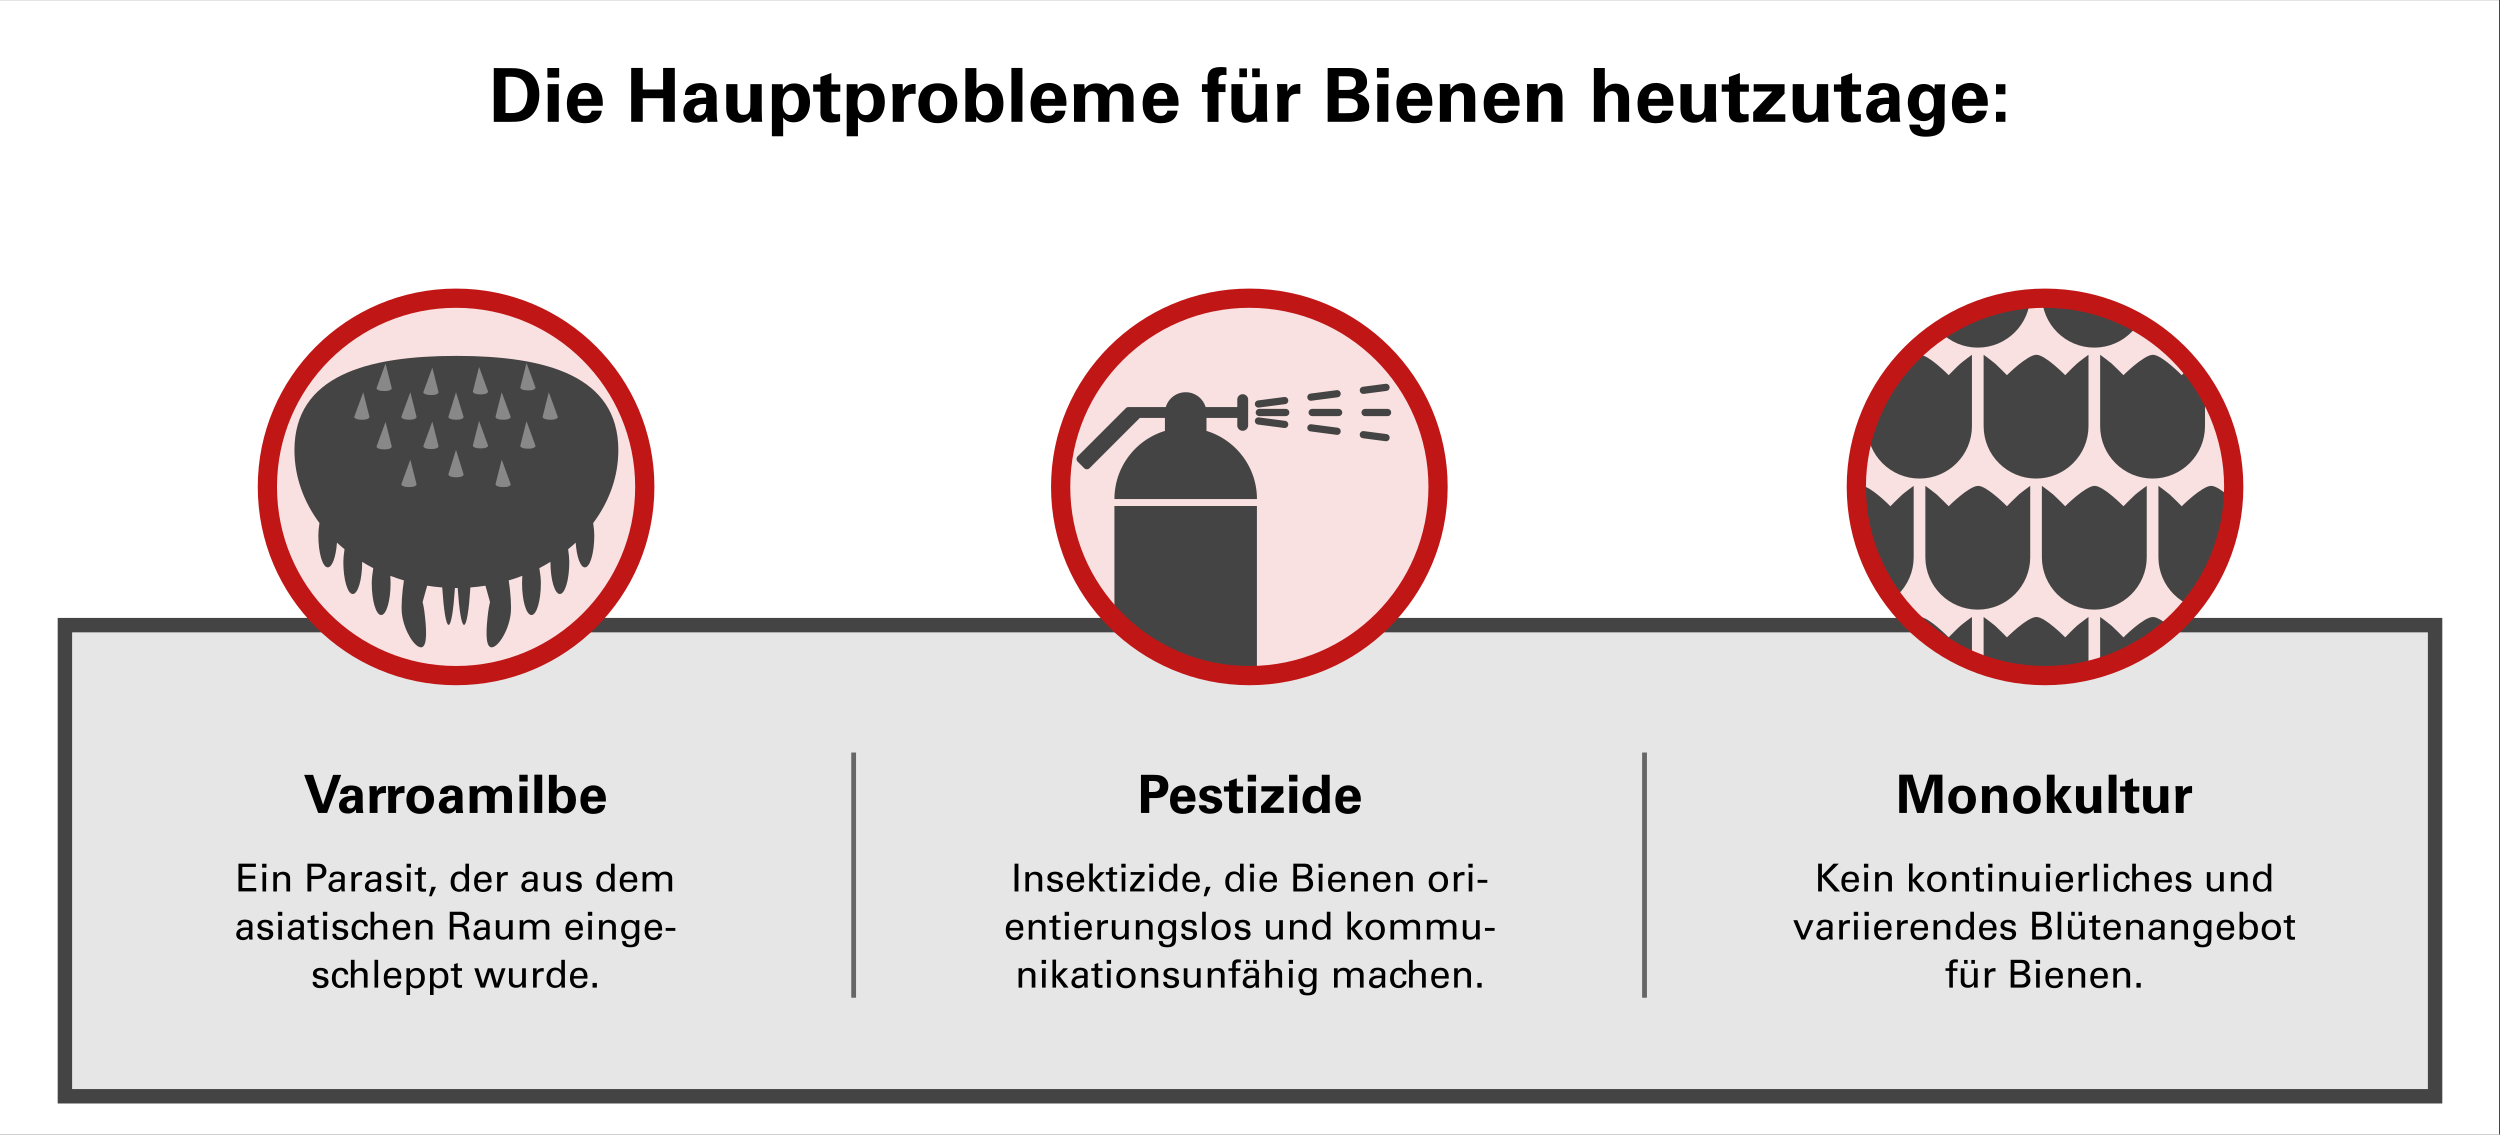
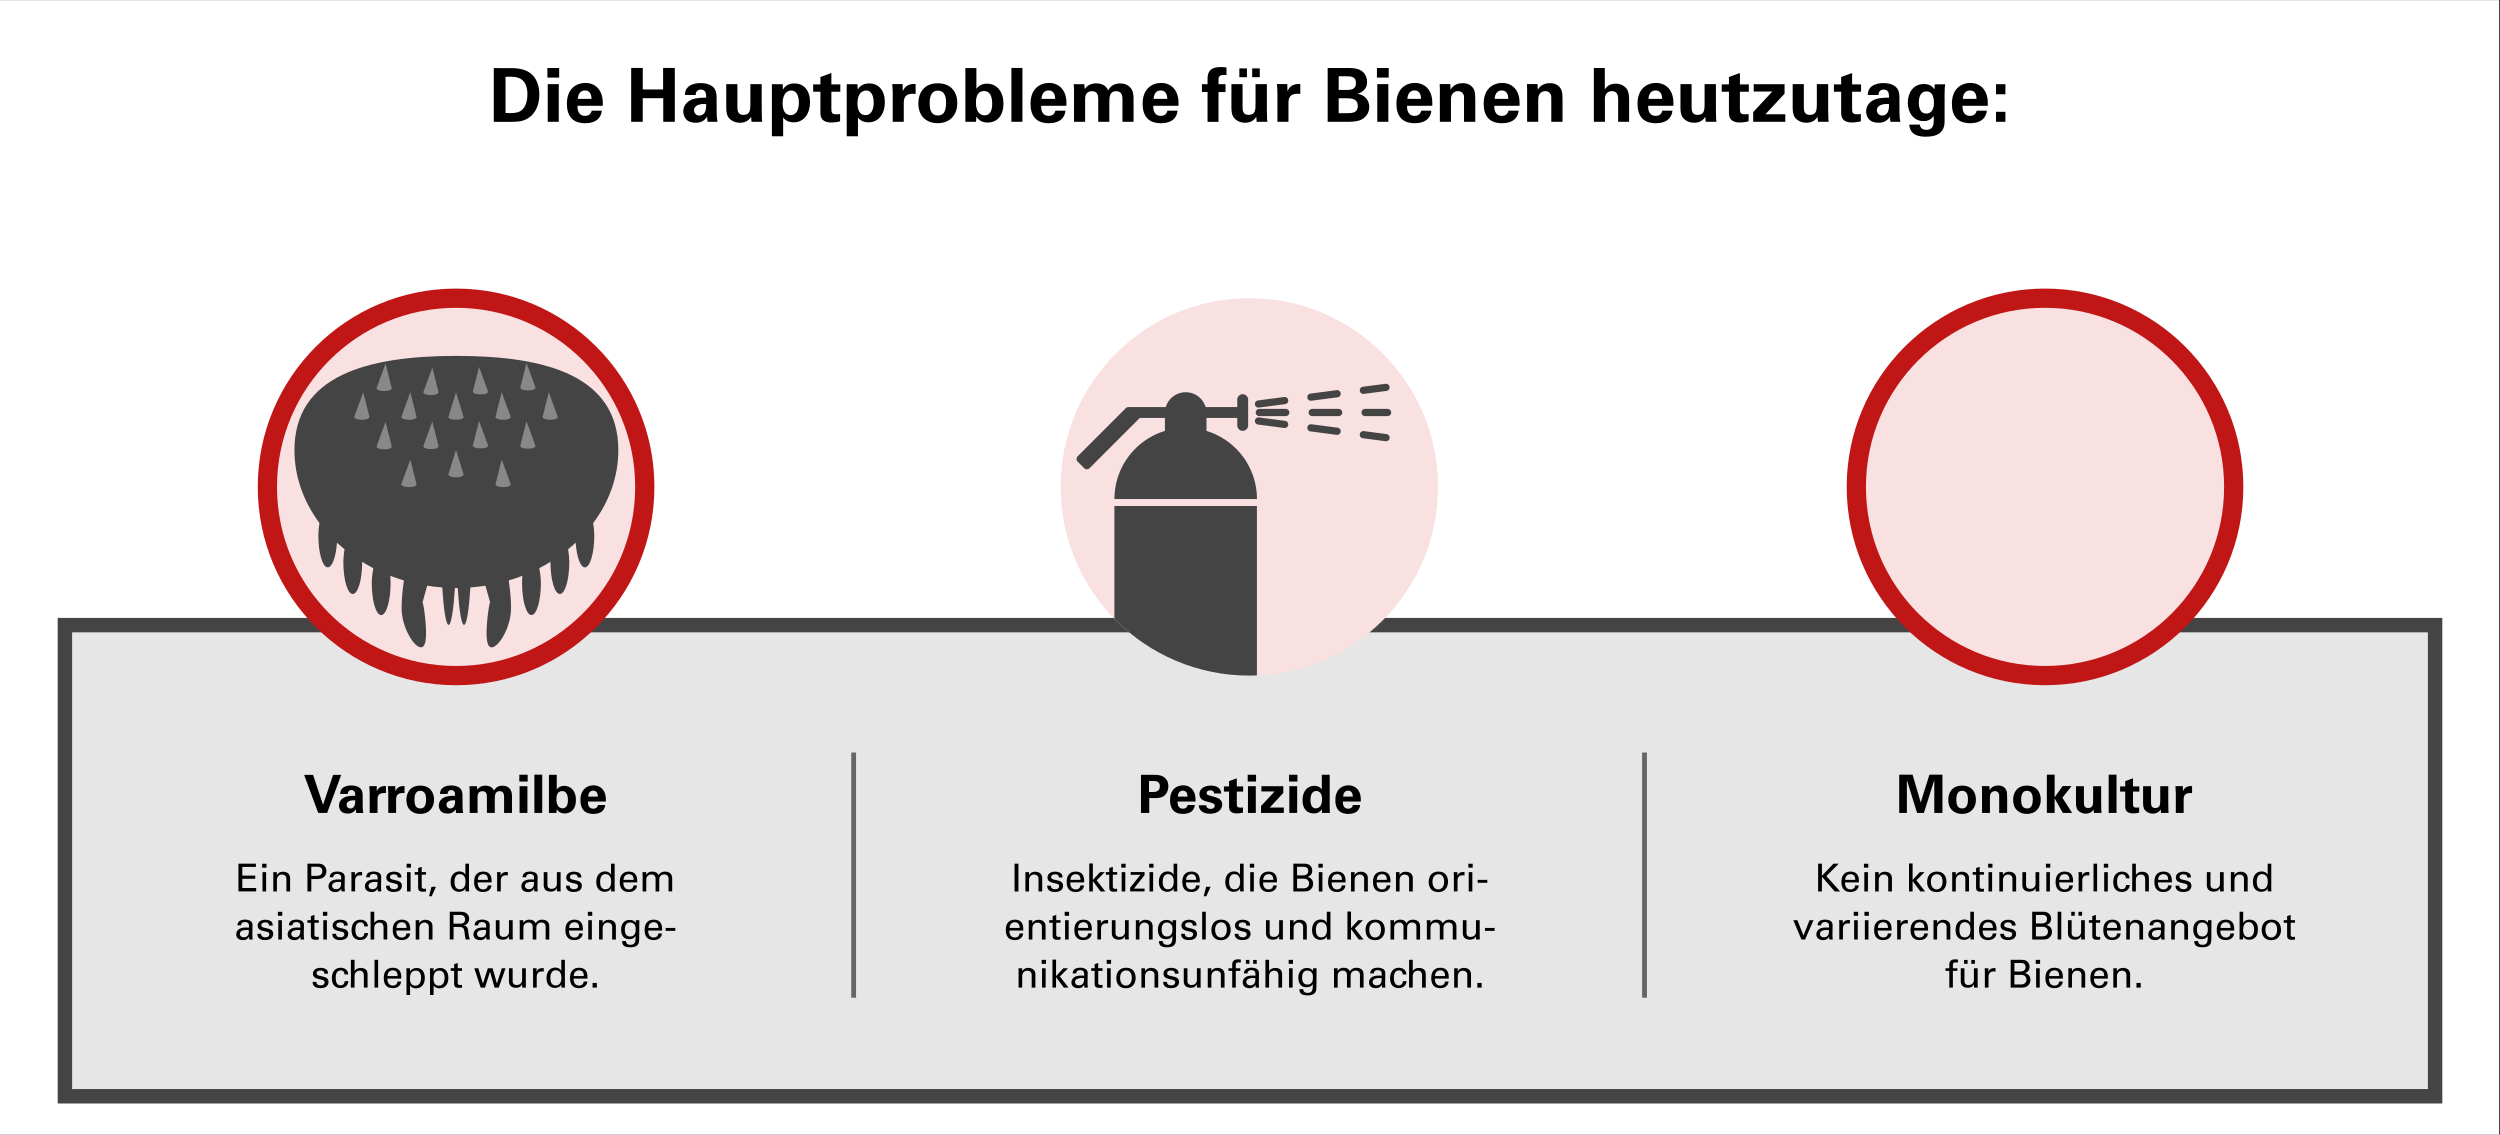
<svg xmlns="http://www.w3.org/2000/svg" xmlns:xlink="http://www.w3.org/1999/xlink" version="1.1" id="Ebene_1" x="0" y="0" viewBox="0 0 1040 472" xml:space="preserve">
  <rect x="0" y="0" width="1040" height="472" fill="#333333" stroke="none" />
  <style>.st2{fill:#f9e1e1}.st3{fill:none;stroke:#c11616;stroke-width:8;stroke-miterlimit:10}.st4{fill:#444}.st5{fill:#888}.st10,.st7{fill:none;stroke-miterlimit:10}.st7{stroke-linecap:round;stroke-dasharray:11;stroke:#444;stroke-width:3}.st10{stroke:#666;stroke-width:2}</style>
  <path fill="#fff" d="M-.38.05h1040v472H-.38z" />
  <path fill="#e6e6e6" stroke="#444" stroke-width="6" stroke-miterlimit="10" d="M27 260.05h986v196H27z" />
  <circle class="st2" cx="189.73" cy="202.55" r="78.5" />
  <circle class="st3" cx="189.73" cy="202.55" r="78.5" />
  <path class="st4" d="M257.23 187.29c0-31.01-30.16-39.24-67.37-39.24-37.21 0-67.37 8.23-67.37 39.24 0 11.02 3.82 21.43 10.4 30.3-.28 1.91-.46 3.69-.46 5.11 0 7.36 1.76 13.33 3.92 13.33 1.86 0 3.41-4.4 3.82-10.29 1.01.95 2.07 1.86 3.15 2.74-.3 1.98-.49 3.83-.49 5.3 0 7.36 1.76 13.33 3.92 13.33s3.92-5.97 3.92-13.33v-.05c1.49.92 3.03 1.8 4.61 2.62-.38 2.3-.63 4.5-.63 6.18 0 7.36 1.76 13.33 3.92 13.33 2.17 0 3.92-5.97 3.92-13.33 0-.99-.04-1.99-.11-2.99 1.84.71 3.73 1.35 5.65 1.92-.76 4.88-1.21 10.85-.81 14.03.93 7.3 5.52 14.12 8.09 13.8 2.57-.33 2.16-7.68 1.23-14.98-.16-1.28-.42-2.58-.73-3.86l1.9-6.8c2.06.33 4.15.57 6.26.73.62 9.48 1.58 15.58 2.65 15.58 1.07 0 2.02-6.01 2.64-15.36.19 0 .38.01.57.01.19 0 .38-.01.57-.01.62 9.35 1.57 15.36 2.64 15.36 1.08 0 2.04-6.11 2.65-15.58 2.12-.16 4.21-.41 6.26-.73l1.9 6.8c-.31 1.28-.57 2.58-.73 3.86-.93 7.3-1.34 14.65 1.23 14.98 2.57.33 7.16-6.49 8.09-13.8.4-3.18-.05-9.15-.81-14.03 1.92-.57 3.81-1.21 5.65-1.92-.07 1-.11 2.01-.11 2.99 0 7.36 1.76 13.33 3.92 13.33 2.17 0 3.92-5.97 3.92-13.33 0-1.69-.24-3.88-.63-6.18 1.58-.82 3.11-1.69 4.61-2.62v.05c0 7.36 1.76 13.33 3.92 13.33s3.92-5.97 3.92-13.33c0-1.47-.19-3.32-.49-5.3 1.08-.89 2.14-1.8 3.15-2.74.4 5.9 1.96 10.29 3.82 10.29 2.17 0 3.92-5.97 3.92-13.33 0-1.42-.17-3.21-.46-5.11 6.64-8.86 10.46-19.28 10.46-30.3z" />
  <path class="st5" d="M189.7 163.17l-3.18 10.27s0 1.17 3.33 1.17c3.02 0 3.02-1.17 3.02-1.17l-3.17-10.27zM208.71 163.17l-2.59 10.27s0 1.17 3.33 1.17c3.02 0 3.02-1.17 3.02-1.17l-3.76-10.27zM228.3 163.17l-2.59 10.27s0 1.17 3.33 1.17c3.02 0 3.02-1.17 3.02-1.17l-3.76-10.27zM170.7 163.17l-3.76 10.27s0 1.17 3.33 1.17c3.02 0 3.02-1.17 3.02-1.17l-2.59-10.27zM208.71 191.19l-2.59 10.27s0 1.17 3.33 1.17c3.02 0 3.02-1.17 3.02-1.17l-3.76-10.27zM170.7 191.19l-3.76 10.27s0 1.17 3.33 1.17c3.02 0 3.02-1.17 3.02-1.17l-2.59-10.27zM151.11 163.17l-3.76 10.27s0 1.17 3.33 1.17c3.02 0 3.02-1.17 3.02-1.17l-2.59-10.27zM189.7 187.11l-3.18 10.27s0 1.17 3.33 1.17c3.02 0 3.02-1.17 3.02-1.17l-3.17-10.27zM199.29 175.09l-2.59 10.27s0 1.17 3.33 1.17c3.02 0 3.02-1.17 3.02-1.17l-3.76-10.27zM219.02 175.22l-2.59 10.27s0 1.17 3.33 1.17c3.02 0 3.02-1.17 3.02-1.17l-3.76-10.27zM179.85 175.36l-3.76 10.27s0 1.17 3.33 1.17c3.02 0 3.02-1.17 3.02-1.17l-2.59-10.27zM199.29 152.63l-2.59 10.27s0 1.17 3.33 1.17c3.02 0 3.02-1.17 3.02-1.17l-3.76-10.27zM179.85 152.9l-3.76 10.27s0 1.17 3.33 1.17c3.02 0 3.02-1.17 3.02-1.17l-2.59-10.27zM160.39 175.5l-3.76 10.27s0 1.17 3.33 1.17c3.02 0 3.02-1.17 3.02-1.17l-2.59-10.27zM219.02 150.97l-2.59 10.27s0 1.17 3.33 1.17c3.02 0 3.02-1.17 3.02-1.17l-3.76-10.27zM160.39 151.24l-3.76 10.27s0 1.17 3.33 1.17c3.02 0 3.02-1.17 3.02-1.17l-2.59-10.27z" />
  <g>
    <path d="M130.23 322.34l4.16 12.48 4.18-12.48h3.37l-5.85 15.84h-3.72l-5.85-15.84h3.71zM148.19 338.18c-.11-.68-.11-1.19-.11-1.52-1.23 1.78-2.71 1.78-3.32 1.78-1.61 0-2.33-.46-2.77-.88-.66-.66-.97-1.56-.97-2.44 0-.88.31-2.51 2.35-3.45 1.36-.62 3.32-.62 4.4-.62 0-.73-.02-1.08-.15-1.47-.29-.81-1.14-.92-1.45-.92-.46 0-.95.2-1.23.62-.24.37-.24.73-.24.99h-3.19c.02-.59.09-1.78 1.25-2.62 1.01-.73 2.31-.9 3.37-.9.92 0 2.86.15 3.96 1.43.75.9.77 2.22.77 2.73l.02 4.47c0 .95.07 1.89.26 2.82h-2.95zm-4.01-3.43c0 .75.51 1.58 1.58 1.58.59 0 1.08-.29 1.39-.64.57-.7.62-1.56.62-2.75-2.09-.17-3.59.49-3.59 1.81zM153.79 329.8c0-.53-.09-2.13-.15-2.77h3.06l.07 2.13c.42-.95 1.14-2.29 3.78-2.16v2.93c-3.3-.31-3.5 1.39-3.5 2.77v5.48h-3.26v-8.38zM161.52 329.8c0-.53-.09-2.13-.15-2.77h3.06l.07 2.13c.42-.95 1.14-2.29 3.78-2.16v2.93c-3.3-.31-3.5 1.39-3.5 2.77v5.48h-3.26v-8.38zM174.8 326.81c4.03 0 5.76 2.73 5.76 5.83 0 3.12-1.8 5.94-5.83 5.94-3.17 0-5.68-1.96-5.68-5.85.01-2.69 1.38-5.92 5.75-5.92zm.05 9.5c1.43 0 2.4-.86 2.4-3.81 0-1.47-.29-3.52-2.44-3.52-2.38 0-2.4 2.75-2.4 3.76 0 2.49.83 3.57 2.44 3.57zM189.72 338.18c-.11-.68-.11-1.19-.11-1.52-1.23 1.78-2.71 1.78-3.32 1.78-1.61 0-2.33-.46-2.77-.88-.66-.66-.97-1.56-.97-2.44 0-.88.31-2.51 2.35-3.45 1.36-.62 3.32-.62 4.4-.62 0-.73-.02-1.08-.15-1.47-.29-.81-1.14-.92-1.45-.92-.46 0-.95.2-1.23.62-.24.37-.24.73-.24.99h-3.19c.02-.59.09-1.78 1.25-2.62 1.01-.73 2.31-.9 3.37-.9.92 0 2.86.15 3.96 1.43.75.9.77 2.22.77 2.73l.02 4.47c0 .95.07 1.89.26 2.82h-2.95zm-4-3.43c0 .75.51 1.58 1.58 1.58.59 0 1.08-.29 1.39-.64.57-.7.62-1.56.62-2.75-2.1-.17-3.59.49-3.59 1.81zM195.4 329.16c0-.7-.04-1.39-.11-2.09h3.15l.11 1.43c.35-.48 1.21-1.67 3.43-1.67 2.55 0 3.28 1.56 3.5 2.09.92-1.78 2.42-2.07 3.56-2.07 2.24 0 3.15 1.34 3.39 1.78.59.97.55 2.31.55 3.28v6.27h-3.28v-6.54c0-1.19-.18-2.51-1.87-2.51-1.96 0-2 1.83-2 3.48v5.57h-3.28v-6.6c0-.86-.02-2.44-1.83-2.44-2.05 0-2.05 1.76-2.05 2.51v6.54h-3.28v-9.03zM216.03 322.29h3.48v2.84h-3.48v-2.84zm.11 4.76h3.26v11.13h-3.26v-11.13zM222.3 322.27h3.26v15.91h-3.26v-15.91zM228.35 322.32h3.26v6.09c1.1-1.45 2.57-1.5 3.15-1.5 2.71 0 4.84 2.13 4.84 5.88 0 4.16-2.42 5.61-4.64 5.61-.57 0-2.33-.04-3.34-1.78-.02.35-.04.88-.11 1.56h-3.15v-15.86zm5.52 6.77c-2.4 0-2.4 2.73-2.4 3.43 0 2.53 1.08 3.74 2.55 3.74 2.24 0 2.24-2.79 2.24-3.37.01-.87-.03-3.8-2.39-3.8zM244.57 333.45c0 .73 0 2.97 2.27 2.97.81 0 1.63-.31 1.94-1.54h2.97c-.04.53-.15 1.47-1.06 2.42-.81.86-2.27 1.3-3.89 1.3-.95 0-2.75-.18-3.92-1.39-1.01-1.06-1.43-2.55-1.43-4.33 0-1.8.44-3.96 2.31-5.26.86-.57 1.91-.92 3.12-.92 1.58 0 3.48.62 4.49 2.68.75 1.52.7 3.15.66 4.07h-7.46zm4.13-2.05c0-.51-.04-2.49-1.94-2.49-1.43 0-2.02 1.19-2.09 2.49h4.03z" />
  </g>
  <g>
    <path d="M205.42 28.32l7.41.03c1.24 0 5.02.03 7.72 2.02 2.82 2.08 3.81 5.61 3.81 8.81 0 6.88-3.69 10.48-7.94 11.26-.84.15-1.77.25-4.03.25h-6.98V28.32zm4.87 18.67c.53.03 1.33.06 1.89.06 2.05 0 3.81-.16 5.21-1.55 1.89-1.89 2.02-5.24 2.02-6.33 0-3.16-1.08-6.08-4.09-6.91-.99-.28-2.26-.43-5.02-.31v15.04zM227.71 28.29h4.9v4h-4.9v-4zm.15 6.7h4.59v15.69h-4.59V34.99zM240.23 44.01c0 1.02 0 4.19 3.19 4.19 1.15 0 2.29-.43 2.73-2.17h4.19c-.06.74-.22 2.08-1.49 3.41-1.15 1.21-3.19 1.83-5.49 1.83-1.33 0-3.88-.25-5.52-1.95-1.43-1.49-2.02-3.6-2.02-6.11 0-2.54.62-5.58 3.26-7.41 1.21-.81 2.7-1.3 4.4-1.3 2.23 0 4.9.87 6.33 3.78 1.05 2.14.99 4.43.93 5.74h-10.51zm5.83-2.88c0-.71-.06-3.5-2.73-3.5-2.02 0-2.85 1.67-2.95 3.5h5.68zM262.58 28.26h4.81v8.96h8.46v-8.96h4.87v22.42h-4.81v-9.83h-8.53v9.83h-4.81V28.26zM294.36 50.68c-.16-.96-.16-1.67-.16-2.14-1.74 2.51-3.81 2.51-4.68 2.51-2.26 0-3.29-.65-3.91-1.24-.93-.93-1.36-2.2-1.36-3.44s.43-3.53 3.32-4.87c1.92-.87 4.68-.87 6.2-.87 0-1.02-.03-1.52-.22-2.08-.4-1.15-1.61-1.3-2.05-1.3-.65 0-1.33.28-1.74.87-.34.53-.34 1.02-.34 1.4h-4.5c.03-.84.12-2.51 1.77-3.69 1.43-1.02 3.26-1.27 4.74-1.27 1.3 0 4.03.22 5.58 2.02 1.05 1.27 1.09 3.13 1.09 3.84l.03 6.29c0 1.33.09 2.67.37 3.97h-4.14zm-5.64-4.84c0 1.05.71 2.23 2.23 2.23.84 0 1.52-.4 1.95-.9.81-.99.87-2.2.87-3.88-2.95-.24-5.05.69-5.05 2.55zM306.76 35.02v9.33c0 1.36 0 3.44 2.45 3.44 2.95 0 2.95-2.2 2.95-4.87v-7.91h4.71v10.32c.06 3.38.09 3.78.09 4.19.03.43.06.71.12 1.15h-4.46l-.15-2.08c-.47.68-1.64 2.48-4.62 2.48-2.11 0-3.84-.96-4.71-2.11-1.02-1.27-1.02-3.44-1.02-4.22V35h4.64zM325.58 35.02l.12 2.23c1.43-2.51 4.03-2.54 4.77-2.54 4.06 0 6.51 3.04 6.51 7.81 0 4.43-2.29 8.37-6.82 8.37-2.82 0-3.97-1.49-4.37-2.02v7.81h-4.68V35.02h4.47zm6.75 7.69c0-1.86-.47-5.05-3.16-5.05-1.49 0-3.6 1.12-3.6 5.33 0 .93.03 4.9 3.41 4.9 2.18 0 3.35-2.08 3.35-5.18zM349.48 50.46c-1.49.4-2.82.5-3.57.5-4.62 0-4.62-2.91-4.62-4.22v-8.59h-3.01v-3.04h3.01v-3.07l4.56-1.67v4.74h3.72v3.04h-3.72v7.07c.03 1.43.03 2.33 2.08 2.33.68 0 .99-.03 1.55-.09v3zM356.7 35.02l.12 2.23c1.43-2.51 4.03-2.54 4.77-2.54 4.06 0 6.51 3.04 6.51 7.81 0 4.43-2.29 8.37-6.82 8.37-2.82 0-3.97-1.49-4.37-2.02v7.81h-4.68V35.02h4.47zm6.76 7.69c0-1.86-.46-5.05-3.16-5.05-1.49 0-3.6 1.12-3.6 5.33 0 .93.03 4.9 3.41 4.9 2.17 0 3.35-2.08 3.35-5.18zM371.39 38.87c0-.74-.12-3.01-.22-3.91h4.31l.09 3.01c.59-1.33 1.61-3.22 5.33-3.04v4.12c-4.65-.43-4.93 1.95-4.93 3.91v7.72h-4.59V38.87zM390.12 34.65c5.67 0 8.12 3.84 8.12 8.22 0 4.4-2.54 8.37-8.22 8.37-4.46 0-8-2.76-8-8.25 0-3.78 1.93-8.34 8.1-8.34zm.06 13.39c2.02 0 3.38-1.21 3.38-5.36 0-2.08-.4-4.96-3.44-4.96-3.35 0-3.38 3.88-3.38 5.3 0 3.5 1.18 5.02 3.44 5.02zM401.59 28.32h4.59v8.59c1.55-2.05 3.63-2.11 4.43-2.11 3.81 0 6.82 3.01 6.82 8.28 0 5.86-3.41 7.91-6.54 7.91-.81 0-3.29-.06-4.71-2.51-.03.5-.06 1.24-.15 2.2h-4.43V28.32zm7.78 9.55c-3.38 0-3.38 3.84-3.38 4.84 0 3.57 1.52 5.27 3.6 5.27 3.16 0 3.16-3.94 3.16-4.74 0-1.24-.06-5.37-3.38-5.37zM420.74 28.26h4.59v22.42h-4.59V28.26zM433.11 44.01c0 1.02 0 4.19 3.19 4.19 1.15 0 2.29-.43 2.73-2.17h4.19c-.06.74-.22 2.08-1.49 3.41-1.15 1.21-3.19 1.83-5.49 1.83-1.33 0-3.88-.25-5.52-1.95-1.43-1.49-2.02-3.6-2.02-6.11 0-2.54.62-5.58 3.26-7.41 1.21-.81 2.7-1.3 4.4-1.3 2.23 0 4.9.87 6.33 3.78 1.05 2.14.99 4.43.93 5.74h-10.51zm5.83-2.88c0-.71-.06-3.5-2.73-3.5-2.02 0-2.85 1.67-2.95 3.5h5.68zM446.81 37.97c0-.99-.06-1.95-.16-2.95h4.43l.15 2.02c.5-.68 1.71-2.36 4.84-2.36 3.6 0 4.62 2.2 4.93 2.95 1.3-2.51 3.41-2.92 5.02-2.92 3.16 0 4.43 1.89 4.77 2.51.84 1.36.77 3.26.77 4.62v8.84h-4.62v-9.21c0-1.67-.25-3.54-2.64-3.54-2.76 0-2.82 2.57-2.82 4.9v7.84h-4.62v-9.3c0-1.21-.03-3.44-2.57-3.44-2.88 0-2.88 2.48-2.88 3.54v9.21h-4.62V37.97zM479.74 44.01c0 1.02 0 4.19 3.19 4.19 1.15 0 2.29-.43 2.73-2.17h4.19c-.06.74-.22 2.08-1.49 3.41-1.15 1.21-3.19 1.83-5.49 1.83-1.33 0-3.88-.25-5.52-1.95-1.43-1.49-2.02-3.6-2.02-6.11 0-2.54.62-5.58 3.26-7.41 1.21-.81 2.7-1.3 4.4-1.3 2.23 0 4.9.87 6.33 3.78 1.05 2.14.99 4.43.93 5.74h-10.51zm5.83-2.88c0-.71-.06-3.5-2.73-3.5-2.02 0-2.85 1.67-2.95 3.5h5.68zM502.34 38.28h-2.33v-3.26h2.33v-2.14c0-2.76.93-4.99 5.4-4.99.31 0 1.18 0 2.48.16v3.19c-.47-.06-.59-.09-.96-.09-2.36 0-2.36 1.24-2.36 2.05v1.83h2.91v3.26h-2.91v12.4h-4.56V38.28zM516.91 35.02v9.33c0 1.36 0 3.44 2.45 3.44 2.95 0 2.95-2.2 2.95-4.87v-7.91h4.71v10.32c.06 3.38.09 3.78.09 4.19.03.43.06.71.12 1.15h-4.46l-.15-2.08c-.47.68-1.64 2.48-4.62 2.48-2.11 0-3.84-.96-4.71-2.11-1.02-1.27-1.02-3.44-1.02-4.22V35h4.64zm-1.34-6.57h3.16v3.66h-3.16v-3.66zm5.34 0h3.16v3.66h-3.16v-3.66zM531.41 38.87c0-.74-.12-3.01-.22-3.91h4.31l.09 3.01c.59-1.33 1.61-3.22 5.33-3.04v4.12c-4.64-.43-4.92 1.95-4.92 3.91v7.72h-4.59V38.87zM552.31 28.29h8.37c1.3 0 3.81 0 5.52 1.05 2.05 1.3 2.51 3.47 2.51 4.77 0 .84-.15 2.29-1.3 3.35-.16.19-1.24 1.18-2.54 1.52v.06c3.41.62 4.74 3.1 4.74 5.46 0 2.64-1.55 4.4-3.29 5.27-1.74.9-4.78.9-5.64.9h-8.37V28.29zm4.59 9.12h3.35c1.36 0 3.84 0 3.84-2.88 0-2.79-2.36-2.79-3.94-2.79h-3.25v5.67zm0 9.67h3.25c2.2 0 4.68 0 4.68-3.01 0-3.19-2.88-3.19-5.18-3.19h-2.76v6.2zM572.8 28.29h4.9v4h-4.9v-4zm.15 6.7h4.59v15.69h-4.59V34.99zM585.32 44.01c0 1.02 0 4.19 3.19 4.19 1.15 0 2.29-.43 2.73-2.17h4.19c-.06.74-.22 2.08-1.49 3.41-1.15 1.21-3.19 1.83-5.49 1.83-1.33 0-3.88-.25-5.52-1.95-1.43-1.49-2.02-3.6-2.02-6.11 0-2.54.62-5.58 3.26-7.41 1.21-.81 2.7-1.3 4.4-1.3 2.23 0 4.9.87 6.33 3.78 1.05 2.14.99 4.43.93 5.74h-10.51zm5.83-2.88c0-.71-.06-3.5-2.73-3.5-2.02 0-2.85 1.67-2.95 3.5h5.68zM598.99 37.81c0-.06 0-1.77-.09-2.85h4.4l.12 2.36c.43-.71 1.67-2.73 5.08-2.73 3.07 0 4.37 1.86 4.78 2.95.34.96.43 1.77.43 4.68v8.46h-4.68v-9.74c0-.65 0-1.21-.25-1.71-.34-.68-1.05-1.33-2.23-1.33-.99 0-1.89.47-2.39 1.21-.28.4-.56 1.18-.56 2.39v9.18h-4.62V37.81zM621.62 44.01c0 1.02 0 4.19 3.19 4.19 1.15 0 2.29-.43 2.73-2.17h4.19c-.06.74-.22 2.08-1.49 3.41-1.15 1.21-3.19 1.83-5.49 1.83-1.33 0-3.88-.25-5.52-1.95-1.43-1.49-2.02-3.6-2.02-6.11 0-2.54.62-5.58 3.26-7.41 1.21-.81 2.7-1.3 4.4-1.3 2.23 0 4.9.87 6.33 3.78 1.05 2.14.99 4.43.93 5.74h-10.51zm5.83-2.88c0-.71-.06-3.5-2.73-3.5-2.02 0-2.85 1.67-2.95 3.5h5.68zM635.29 37.81c0-.06 0-1.77-.09-2.85h4.4l.12 2.36c.43-.71 1.67-2.73 5.08-2.73 3.07 0 4.37 1.86 4.78 2.95.34.96.43 1.77.43 4.68v8.46h-4.68v-9.74c0-.65 0-1.21-.25-1.71-.34-.68-1.05-1.33-2.23-1.33-.99 0-1.89.47-2.39 1.21-.28.4-.56 1.18-.56 2.39v9.18h-4.62V37.81zM663.04 28.29h4.56v8.87c.53-.74 1.67-2.36 4.53-2.36 2.33 0 3.81 1.15 4.56 2.11.56.77 1.02 2.2 1.02 4.25v9.52h-4.56v-9.36c0-.9 0-3.41-2.57-3.41-1.3 0-2.95.74-2.95 3.19l.03 9.58h-4.62V28.29zM685.61 44.01c0 1.02 0 4.19 3.19 4.19 1.15 0 2.29-.43 2.73-2.17h4.19c-.06.74-.22 2.08-1.49 3.41-1.15 1.21-3.19 1.83-5.49 1.83-1.33 0-3.88-.25-5.52-1.95-1.43-1.49-2.01-3.6-2.01-6.11 0-2.54.62-5.58 3.25-7.41 1.21-.81 2.7-1.3 4.4-1.3 2.23 0 4.9.87 6.33 3.78 1.05 2.14.99 4.43.93 5.74h-10.51zm5.83-2.88c0-.71-.06-3.5-2.73-3.5-2.02 0-2.85 1.67-2.95 3.5h5.68zM703.71 35.02v9.33c0 1.36 0 3.44 2.45 3.44 2.95 0 2.95-2.2 2.95-4.87v-7.91h4.71v10.32c.06 3.38.09 3.78.09 4.19.03.43.06.71.12 1.15h-4.46l-.15-2.08c-.47.68-1.64 2.48-4.62 2.48-2.11 0-3.84-.96-4.71-2.11-1.02-1.27-1.02-3.44-1.02-4.22V35h4.64zM727.43 50.46c-1.49.4-2.82.5-3.57.5-4.62 0-4.62-2.91-4.62-4.22v-8.59h-3.01v-3.04h3.01v-3.07l4.56-1.67v4.74h3.72v3.04h-3.72v7.07c.03 1.43.03 2.33 2.08 2.33.68 0 .99-.03 1.55-.09v3zM729.32 46.65l7.94-8.56h-7.72v-3.07h12.84v3.94l-7.94 8.56h8.25v3.16h-13.36v-4.03zM750.4 35.02v9.33c0 1.36 0 3.44 2.45 3.44 2.95 0 2.95-2.2 2.95-4.87v-7.91h4.71v10.32c.06 3.38.09 3.78.09 4.19.03.43.06.71.12 1.15h-4.46l-.15-2.08c-.47.68-1.64 2.48-4.62 2.48-2.11 0-3.84-.96-4.71-2.11-1.02-1.27-1.02-3.44-1.02-4.22V35h4.64zM774.11 50.46c-1.49.4-2.82.5-3.57.5-4.62 0-4.62-2.91-4.62-4.22v-8.59h-3.01v-3.04h3.01v-3.07l4.56-1.67v4.74h3.72v3.04h-3.72v7.07c.03 1.43.03 2.33 2.08 2.33.68 0 .99-.03 1.55-.09v3zM786.42 50.68c-.16-.96-.16-1.67-.16-2.14-1.74 2.51-3.81 2.51-4.68 2.51-2.26 0-3.29-.65-3.91-1.24-.93-.93-1.36-2.2-1.36-3.44s.43-3.53 3.32-4.87c1.92-.87 4.68-.87 6.2-.87 0-1.02-.03-1.52-.22-2.08-.4-1.15-1.61-1.3-2.05-1.3-.65 0-1.33.28-1.74.87-.34.53-.34 1.02-.34 1.4h-4.5c.03-.84.12-2.51 1.77-3.69 1.43-1.02 3.26-1.27 4.74-1.27 1.3 0 4.03.22 5.58 2.02 1.05 1.27 1.08 3.13 1.08 3.84l.03 6.29c0 1.33.09 2.67.37 3.97h-4.13zm-5.64-4.84c0 1.05.71 2.23 2.23 2.23.84 0 1.52-.4 1.95-.9.81-.99.87-2.2.87-3.88-2.95-.24-5.05.69-5.05 2.55zM809.17 35.08c-.12 1.24-.22 2.29-.22 3.88v11.57c0 5.77-4.81 6.33-7.81 6.33-2.23 0-6.6-.28-6.88-5.02h4.4c.06.47.28 2.17 2.73 2.17 1.36 0 2.54-.65 2.85-2.05.19-.77.19-1.33.22-3.72-1.46 1.92-3.1 2.14-4.22 2.14-4.5 0-6.6-3.91-6.6-7.69 0-3.97 2.2-7.75 6.7-7.75 2.85 0 3.91 1.55 4.37 2.23l.15-2.08h4.31zm-7.87 12.16c3.22 0 3.22-3.78 3.22-4.46 0-1.77-.34-4.77-3.13-4.77-1.74 0-3.16 1.33-3.16 4.68 0 .76 0 4.55 3.07 4.55zM816.39 44.01c0 1.02 0 4.19 3.19 4.19 1.15 0 2.29-.43 2.73-2.17h4.19c-.06.74-.22 2.08-1.49 3.41-1.15 1.21-3.19 1.83-5.49 1.83-1.33 0-3.88-.25-5.52-1.95-1.43-1.49-2.01-3.6-2.01-6.11 0-2.54.62-5.58 3.25-7.41 1.21-.81 2.7-1.3 4.4-1.3 2.23 0 4.9.87 6.33 3.78 1.05 2.14.99 4.43.93 5.74h-10.51zm5.83-2.88c0-.71-.06-3.5-2.73-3.5-2.02 0-2.85 1.67-2.95 3.5h5.68zM830.34 35.02h3.91v4.19h-3.91v-4.19zm0 11.5h3.91v4.15h-3.91v-4.15z" />
  </g>
  <g>
    <path d="M99.2 359.28h7.25v1.36h-5.65v3.6h5.38v1.34h-5.38v3.84h5.78v1.41H99.2v-11.55zM109.04 359.31h1.81v1.65h-1.81v-1.65zm.16 3.49h1.5v8.04h-1.5v-8.04zM113.69 363.73l-.02-.93h1.5l.02 1.3c.18-.34.75-1.46 2.58-1.46.72 0 2.91.27 2.91 2.74v5.46h-1.54v-5.11c0-.53-.06-1.01-.43-1.38-.38-.37-.91-.54-1.42-.54-1.09 0-2.1.78-2.1 2.4v4.63h-1.5v-7.11zM127.9 359.28h3.87c1.41 0 2.37.08 3.15.93.58.59.85 1.38.85 2.24 0 .88-.29 1.63-.91 2.26-.61.61-1.41.99-3.49.99h-1.87v5.14h-1.6v-11.56zm1.6 5.07h1.9c1.06 0 2.67-.08 2.67-1.97 0-1.81-1.5-1.81-2.34-1.81h-2.24v3.78zM142.11 370.83c-.11-.4-.14-.78-.14-1.2-.72 1.33-1.81 1.46-2.48 1.46-1.84 0-2.83-1.04-2.83-2.37 0-.64.22-1.66 1.41-2.35.86-.48 2.15-.53 2.79-.53.38 0 .62.02 1.09.05 0-.99 0-1.42-.29-1.78-.3-.4-.96-.53-1.39-.53-1.52 0-1.6 1.04-1.62 1.36h-1.5c.05-.42.1-.98.56-1.52.61-.67 1.74-.86 2.59-.86 1.17 0 2.42.37 2.85 1.18.26.48.27.86.27 1.23l-.06 3.84c0 .13.02 1.2.13 2.02h-1.38zm-1.04-3.95c-.61 0-2.9 0-2.9 1.63 0 .51.32 1.39 1.66 1.39.77 0 1.34-.3 1.71-.86.34-.54.35-.99.38-2.11-.26-.03-.48-.05-.85-.05zM146.2 364.43c0-.54-.03-1.1-.08-1.63h1.52l.03 1.55c.29-1.12 1.25-1.49 1.92-1.58.45-.06.78-.05 1.04-.03v1.47a1.14 1.14 0 00-.29-.06c-.11-.02-.26-.02-.43-.02-1.78 0-2.19 1.06-2.19 2.43v4.27h-1.52v-6.4zM157.26 370.83c-.11-.4-.14-.78-.14-1.2-.72 1.33-1.81 1.46-2.48 1.46-1.84 0-2.83-1.04-2.83-2.37 0-.64.22-1.66 1.41-2.35.86-.48 2.15-.53 2.79-.53.38 0 .62.02 1.09.05 0-.99 0-1.42-.29-1.78-.3-.4-.96-.53-1.39-.53-1.52 0-1.6 1.04-1.62 1.36h-1.5c.05-.42.1-.98.56-1.52.61-.67 1.74-.86 2.59-.86 1.17 0 2.42.37 2.85 1.18.26.48.27.86.27 1.23l-.06 3.84c0 .13.02 1.2.13 2.02h-1.38zm-1.04-3.95c-.61 0-2.9 0-2.9 1.63 0 .51.32 1.39 1.66 1.39.77 0 1.34-.3 1.71-.86.34-.54.35-.99.38-2.11-.26-.03-.48-.05-.85-.05zM162.14 368.45c-.02.61.3 1.46 1.76 1.46.62 0 1.09-.11 1.41-.51.16-.21.26-.48.26-.75 0-.78-.56-.93-1.76-1.2-1.68-.38-3.09-.72-3.09-2.4 0-1.47 1.28-2.43 3.14-2.43 1.01 0 2.42.29 2.9 1.25.21.45.21.83.21 1.17h-1.54c.05-1.22-1.01-1.31-1.55-1.31-.22 0-1.63 0-1.63 1.15 0 .74.72.91 1.14 1.02 2.23.53 2.71.66 3.19 1.1.45.42.61.98.61 1.49 0 .9-.5 1.66-1.09 2.03-.7.43-1.55.54-2.38.54-1.63 0-3.15-.67-3.14-2.61h1.56zM169.15 359.31h1.81v1.65h-1.81v-1.65zm.16 3.49h1.5v8.04h-1.5v-8.04zM172.52 362.77h1.42v-1.68l1.49-.48v2.16h1.79v1.1h-1.79v4.82c0 .4 0 1.07 1.07 1.07.3 0 .59-.05.72-.08v1.17c-.27.05-.7.1-1.25.1-1.38 0-2.03-.4-2.03-1.71v-5.36h-1.42v-1.11zM181.36 368.91l-1.79 3.94h-1.09l1.02-3.94h1.86zM193.6 359.29h1.5v10.26c0 .18.03.86.06 1.28h-1.5l-.03-1.28c-.13.22-.3.56-.72.85-.66.45-1.44.59-1.98.59-1.07 0-3.46-.56-3.46-4.08 0-3.06 1.75-4.39 3.63-4.39 1.73 0 2.3 1.02 2.5 1.36v-4.59zm-.56 5.17c-.32-.42-.91-.82-1.76-.82-2.21 0-2.21 2.67-2.21 3.22 0 1.42.37 3.07 2.21 3.07 2.37 0 2.37-2.61 2.37-3.23 0-1.17-.28-1.81-.61-2.24zM198.73 367.09c-.03 1.66.66 2.9 2.31 2.9.98 0 1.76-.51 1.89-1.67h1.5c-.05.4-.11 1.06-.69 1.68-.35.4-1.15 1.07-2.77 1.07-2.53 0-3.73-1.57-3.73-4.11 0-1.58.32-2.9 1.58-3.78.77-.54 1.73-.59 2.19-.59 3.6 0 3.52 3.19 3.49 4.5h-5.77zm4.24-1.06c.02-.77-.13-2.37-1.98-2.37-.98 0-2.16.59-2.19 2.37h4.17zM206.81 364.43c0-.54-.03-1.1-.08-1.63h1.52l.03 1.55c.29-1.12 1.25-1.49 1.92-1.58.45-.06.78-.05 1.04-.03v1.47a1.14 1.14 0 00-.29-.06c-.11-.02-.26-.02-.43-.02-1.78 0-2.19 1.06-2.19 2.43v4.27h-1.52v-6.4zM222.33 370.83c-.11-.4-.14-.78-.14-1.2-.72 1.33-1.81 1.46-2.48 1.46-1.84 0-2.83-1.04-2.83-2.37 0-.64.22-1.66 1.41-2.35.86-.48 2.15-.53 2.79-.53.38 0 .62.02 1.09.05 0-.99 0-1.42-.29-1.78-.3-.4-.96-.53-1.39-.53-1.52 0-1.6 1.04-1.62 1.36h-1.5c.05-.42.1-.98.56-1.52.61-.67 1.74-.86 2.59-.86 1.17 0 2.42.37 2.85 1.18.26.48.27.86.27 1.23l-.06 3.84c0 .13.02 1.2.13 2.02h-1.38zm-1.04-3.95c-.61 0-2.9 0-2.9 1.63 0 .51.32 1.39 1.66 1.39.77 0 1.34-.3 1.71-.86.34-.54.35-.99.38-2.11-.25-.03-.48-.05-.85-.05zM227.72 362.8v5.17c0 .78.18 1.78 1.71 1.78.75 0 1.46-.26 1.89-.9.34-.48.34-1.1.34-1.5v-4.55h1.55v6.53c0 .16.03 1.06.05 1.5h-1.57l-.03-1.38c-.29.56-.83 1.46-2.56 1.46-1.98 0-2.91-1.14-2.91-2.72v-5.39h1.53zM237 368.45c-.02.61.3 1.46 1.76 1.46.62 0 1.09-.11 1.41-.51.16-.21.26-.48.26-.75 0-.78-.56-.93-1.76-1.2-1.68-.38-3.09-.72-3.09-2.4 0-1.47 1.28-2.43 3.14-2.43 1.01 0 2.42.29 2.9 1.25.21.45.21.83.21 1.17h-1.54c.05-1.22-1.01-1.31-1.55-1.31-.22 0-1.63 0-1.63 1.15 0 .74.72.91 1.14 1.02 2.23.53 2.71.66 3.19 1.1.45.42.61.98.61 1.49 0 .9-.5 1.66-1.09 2.03-.7.43-1.55.54-2.38.54-1.63 0-3.15-.67-3.14-2.61H237zM254.19 359.29h1.5v10.26c0 .18.03.86.06 1.28h-1.5l-.03-1.28c-.13.22-.3.56-.72.85-.66.45-1.44.59-1.98.59-1.07 0-3.46-.56-3.46-4.08 0-3.06 1.75-4.39 3.63-4.39 1.73 0 2.3 1.02 2.5 1.36v-4.59zm-.56 5.17c-.32-.42-.91-.82-1.76-.82-2.21 0-2.21 2.67-2.21 3.22 0 1.42.37 3.07 2.21 3.07 2.37 0 2.37-2.61 2.37-3.23 0-1.17-.27-1.81-.61-2.24zM259.32 367.09c-.03 1.66.66 2.9 2.31 2.9.98 0 1.76-.51 1.89-1.67h1.5c-.05.4-.11 1.06-.69 1.68-.35.4-1.15 1.07-2.77 1.07-2.53 0-3.73-1.57-3.73-4.11 0-1.58.32-2.9 1.58-3.78.77-.54 1.73-.59 2.19-.59 3.6 0 3.52 3.19 3.49 4.5h-5.77zm4.25-1.06c.02-.77-.13-2.37-1.98-2.37-.98 0-2.16.59-2.19 2.37h4.17zM267.31 363.87l-.03-1.07h1.52v1.17c.77-1.26 1.86-1.38 2.54-1.38 1.78 0 2.34.91 2.63 1.5.27-.45.93-1.5 2.71-1.5 1.15 0 2.95.48 2.95 2.85v5.39h-1.52v-5.15c0-.7-.13-1.01-.27-1.22-.26-.37-.77-.7-1.54-.7-.98 0-1.5.56-1.71.85-.35.5-.35 1.38-.35 1.73v4.5h-1.52v-5.31c0-.99-.58-1.76-1.76-1.76-1.02 0-1.58.64-1.76.88-.34.46-.35 1.12-.35 1.63v4.56h-1.52v-6.97zM103.73 390.83c-.11-.4-.14-.78-.14-1.2-.72 1.33-1.81 1.46-2.48 1.46-1.84 0-2.83-1.04-2.83-2.37 0-.64.22-1.66 1.41-2.35.86-.48 2.15-.53 2.79-.53.38 0 .62.02 1.09.05 0-.99 0-1.42-.29-1.78-.3-.4-.96-.53-1.39-.53-1.52 0-1.6 1.04-1.62 1.36h-1.5c.05-.42.1-.98.56-1.52.61-.67 1.74-.86 2.59-.86 1.17 0 2.42.37 2.85 1.18.26.48.27.86.27 1.23l-.06 3.84c0 .13.02 1.2.13 2.02h-1.38zm-1.04-3.95c-.61 0-2.9 0-2.9 1.63 0 .51.32 1.39 1.66 1.39.77 0 1.34-.3 1.71-.86.34-.54.35-.99.38-2.11-.26-.03-.49-.05-.85-.05zM108.61 388.45c-.02.61.3 1.46 1.76 1.46.62 0 1.09-.11 1.41-.51.16-.21.26-.48.26-.75 0-.78-.56-.93-1.76-1.2-1.68-.38-3.09-.72-3.09-2.4 0-1.47 1.28-2.43 3.14-2.43 1.01 0 2.42.29 2.9 1.25.21.45.21.83.21 1.17h-1.54c.05-1.22-1.01-1.31-1.55-1.31-.22 0-1.63 0-1.63 1.15 0 .74.72.91 1.14 1.02 2.23.53 2.71.66 3.19 1.1.45.42.61.98.61 1.49 0 .9-.5 1.66-1.09 2.03-.7.43-1.55.54-2.38.54-1.63 0-3.15-.67-3.14-2.61h1.56zM115.61 379.31h1.81v1.65h-1.81v-1.65zm.16 3.49h1.5v8.04h-1.5v-8.04zM125.12 390.83c-.11-.4-.14-.78-.14-1.2-.72 1.33-1.81 1.46-2.48 1.46-1.84 0-2.83-1.04-2.83-2.37 0-.64.22-1.66 1.41-2.35.86-.48 2.15-.53 2.79-.53.38 0 .62.02 1.09.05 0-.99 0-1.42-.29-1.78-.3-.4-.96-.53-1.39-.53-1.52 0-1.6 1.04-1.62 1.36h-1.5c.05-.42.1-.98.56-1.52.61-.67 1.74-.86 2.59-.86 1.17 0 2.42.37 2.85 1.18.26.48.27.86.27 1.23l-.06 3.84c0 .13.02 1.2.13 2.02h-1.38zm-1.04-3.95c-.61 0-2.9 0-2.9 1.63 0 .51.32 1.39 1.66 1.39.77 0 1.34-.3 1.71-.86.34-.54.35-.99.38-2.11-.26-.03-.48-.05-.85-.05zM127.9 382.77h1.42v-1.68l1.49-.48v2.16h1.79v1.1h-1.79v4.82c0 .4 0 1.07 1.07 1.07.3 0 .59-.05.72-.08v1.17c-.27.05-.7.1-1.25.1-1.38 0-2.03-.4-2.03-1.71v-5.36h-1.42v-1.11zM134.33 379.31h1.81v1.65h-1.81v-1.65zm.16 3.49h1.5v8.04h-1.5v-8.04zM139.81 388.45c-.02.61.3 1.46 1.76 1.46.62 0 1.09-.11 1.41-.51.16-.21.26-.48.26-.75 0-.78-.56-.93-1.76-1.2-1.68-.38-3.09-.72-3.09-2.4 0-1.47 1.28-2.43 3.14-2.43 1.01 0 2.42.29 2.9 1.25.21.45.21.83.21 1.17h-1.54c.05-1.22-1.01-1.31-1.55-1.31-.22 0-1.63 0-1.63 1.15 0 .74.72.91 1.14 1.02 2.23.53 2.71.66 3.19 1.1.45.42.61.98.61 1.49 0 .9-.5 1.66-1.09 2.03-.7.43-1.55.54-2.38.54-1.63 0-3.15-.67-3.14-2.61h1.56zM151.53 385.38c-.03-.37-.14-1.68-1.6-1.68-2.08 0-2.08 2.42-2.08 3.02 0 1.65.4 3.19 2 3.19 1.28 0 1.71-.96 1.74-1.74h1.52c-.1 1.57-1.26 2.88-3.25 2.88-.54 0-1.79-.11-2.64-1.04-.48-.56-.96-1.41-.96-3.07 0-3.35 2.05-4.34 3.65-4.34.53 0 1.73.11 2.47.99.59.69.64 1.34.67 1.79h-1.52zM154.17 379.29h1.52v4.69c.5-.85 1.49-1.33 2.61-1.33.85 0 2.06.3 2.53 1.28.16.32.27.7.27 1.87v5.03h-1.54v-4.75c0-.72 0-2.27-1.73-2.27-1.12 0-1.68.69-1.89 1.07-.26.45-.26 1.2-.26 1.7v4.26h-1.52v-11.55zM164.88 387.09c-.03 1.66.66 2.9 2.31 2.9.98 0 1.76-.51 1.89-1.67h1.5c-.05.4-.11 1.06-.69 1.68-.35.4-1.15 1.07-2.77 1.07-2.53 0-3.73-1.57-3.73-4.11 0-1.58.32-2.9 1.58-3.78.77-.54 1.73-.59 2.19-.59 3.6 0 3.52 3.19 3.49 4.5h-5.77zm4.24-1.06c.02-.77-.13-2.37-1.98-2.37-.98 0-2.16.59-2.19 2.37h4.17zM172.93 383.73l-.02-.93h1.5l.02 1.3c.18-.34.75-1.46 2.58-1.46.72 0 2.91.27 2.91 2.74v5.46h-1.54v-5.11c0-.53-.06-1.01-.43-1.38-.38-.37-.91-.54-1.42-.54-1.09 0-2.1.78-2.1 2.4v4.63h-1.5v-7.11zM187.1 379.28h4.13c.59 0 1.81 0 2.66.54.86.54 1.28 1.42 1.28 2.35 0 .82-.3 1.54-.82 2.05-.5.5-1.01.66-1.36.75 1.1.29 1.6.78 1.76 2.23.16 1.36.27 2.35.72 3.63h-1.71c-.26-.77-.42-2.18-.53-3.06-.19-1.68-.59-2.16-2.53-2.16h-2.02v5.22h-1.58v-11.55zm1.55 4.97h2.53c.18 0 1.09 0 1.52-.26.22-.13.78-.54.78-1.5 0-1.87-1.66-1.87-2.31-1.87h-2.53v3.63zM202.4 390.83c-.11-.4-.14-.78-.14-1.2-.72 1.33-1.81 1.46-2.48 1.46-1.84 0-2.83-1.04-2.83-2.37 0-.64.22-1.66 1.41-2.35.86-.48 2.15-.53 2.79-.53.38 0 .62.02 1.09.05 0-.99 0-1.42-.29-1.78-.3-.4-.96-.53-1.39-.53-1.52 0-1.6 1.04-1.62 1.36h-1.5c.05-.42.1-.98.56-1.52.61-.67 1.74-.86 2.59-.86 1.17 0 2.42.37 2.85 1.18.26.48.27.86.27 1.23l-.06 3.84c0 .13.02 1.2.13 2.02h-1.38zm-1.04-3.95c-.61 0-2.9 0-2.9 1.63 0 .51.32 1.39 1.66 1.39.77 0 1.34-.3 1.71-.86.34-.54.35-.99.38-2.11-.26-.03-.48-.05-.85-.05zM207.79 382.8v5.17c0 .78.18 1.78 1.71 1.78.75 0 1.46-.26 1.89-.9.34-.48.34-1.1.34-1.5v-4.55h1.55v6.53c0 .16.03 1.06.05 1.5h-1.57l-.03-1.38c-.29.56-.83 1.46-2.56 1.46-1.98 0-2.91-1.14-2.91-2.72v-5.39h1.53zM216.19 383.87l-.03-1.07h1.52v1.17c.77-1.26 1.86-1.38 2.54-1.38 1.78 0 2.34.91 2.63 1.5.27-.45.93-1.5 2.71-1.5 1.15 0 2.95.48 2.95 2.85v5.39h-1.52v-5.15c0-.7-.13-1.01-.27-1.22-.26-.37-.77-.7-1.54-.7-.98 0-1.5.56-1.71.85-.35.5-.35 1.38-.35 1.73v4.5h-1.52v-5.31c0-.99-.58-1.76-1.76-1.76-1.02 0-1.58.64-1.76.88-.34.46-.35 1.12-.35 1.63v4.56h-1.52v-6.97zM236.7 387.09c-.03 1.66.66 2.9 2.31 2.9.98 0 1.76-.51 1.89-1.67h1.5c-.05.4-.11 1.06-.69 1.68-.35.4-1.15 1.07-2.77 1.07-2.53 0-3.73-1.57-3.73-4.11 0-1.58.32-2.9 1.58-3.78.77-.54 1.73-.59 2.19-.59 3.6 0 3.52 3.19 3.49 4.5h-5.77zm4.24-1.06c.02-.77-.13-2.37-1.98-2.37-.98 0-2.16.59-2.19 2.37h4.17zM244.56 379.31h1.81v1.65h-1.81v-1.65zm.16 3.49h1.5v8.04h-1.5v-8.04zM249.21 383.73l-.02-.93h1.5l.02 1.3c.18-.34.75-1.46 2.58-1.46.72 0 2.91.27 2.91 2.74v5.46h-1.54v-5.11c0-.53-.06-1.01-.43-1.38-.38-.37-.91-.54-1.42-.54-1.09 0-2.1.78-2.1 2.4v4.63h-1.5v-7.11zM260.4 391.46c.06.9.45 1.57 1.87 1.57 2.1 0 2.13-1.52 2.13-3.7-.64 1.33-2.16 1.36-2.64 1.36-.74 0-1.79-.16-2.46-.99-.69-.82-.91-1.89-.91-2.96 0-2.72 1.6-4.05 3.57-4.05 1.62 0 2.21.8 2.53 1.22l.02-1.1h1.46l-.03 1.46-.02 5.03c0 1.94-.06 2.72-.38 3.33-.67 1.28-2.24 1.44-3.35 1.44-3.22 0-3.31-1.5-3.38-2.59h1.59zm3.5-2.69c.32-.42.54-.85.54-2.3 0-1.01-.22-1.58-.62-2-.4-.43-1.04-.7-1.73-.7-1.9 0-2.16 1.92-2.16 2.94 0 1.23.37 2.87 2.21 2.87.88-.01 1.39-.33 1.76-.81zM269.66 387.09c-.03 1.66.66 2.9 2.31 2.9.98 0 1.76-.51 1.89-1.67h1.5c-.05.4-.11 1.06-.69 1.68-.35.4-1.15 1.07-2.77 1.07-2.53 0-3.73-1.57-3.73-4.11 0-1.58.32-2.9 1.58-3.78.77-.54 1.73-.59 2.19-.59 3.6 0 3.52 3.19 3.49 4.5h-5.77zm4.24-1.06c.02-.77-.13-2.37-1.98-2.37-.98 0-2.16.59-2.19 2.37h4.17zM276.92 386.02h4.02v1.22h-4.02v-1.22zM131.61 408.45c-.02.61.3 1.46 1.76 1.46.62 0 1.09-.11 1.41-.51.16-.21.26-.48.26-.75 0-.78-.56-.93-1.76-1.2-1.68-.38-3.09-.72-3.09-2.4 0-1.47 1.28-2.43 3.14-2.43 1.01 0 2.42.29 2.9 1.25.21.45.21.83.21 1.17h-1.54c.05-1.22-1.01-1.31-1.55-1.31-.22 0-1.63 0-1.63 1.15 0 .74.72.91 1.14 1.02 2.23.53 2.71.66 3.19 1.1.45.42.61.98.61 1.49 0 .9-.5 1.67-1.09 2.03-.7.43-1.55.54-2.38.54-1.63 0-3.15-.67-3.14-2.61h1.56zM143.34 405.38c-.03-.37-.14-1.68-1.6-1.68-2.08 0-2.08 2.42-2.08 3.02 0 1.65.4 3.19 2 3.19 1.28 0 1.71-.96 1.74-1.75h1.52c-.1 1.57-1.26 2.88-3.25 2.88-.54 0-1.79-.11-2.64-1.04-.48-.56-.96-1.41-.96-3.07 0-3.35 2.05-4.34 3.65-4.34.53 0 1.73.11 2.47.99.59.69.64 1.34.67 1.79h-1.52zM145.98 399.29h1.52v4.69c.5-.85 1.49-1.33 2.61-1.33.85 0 2.06.3 2.53 1.28.16.32.27.7.27 1.87v5.03h-1.54v-4.75c0-.72 0-2.27-1.73-2.27-1.12 0-1.68.69-1.89 1.07-.26.45-.26 1.2-.26 1.7v4.26h-1.52v-11.55zM155.8 399.29h1.5v11.54h-1.5v-11.54zM161.15 407.09c-.03 1.66.66 2.9 2.31 2.9.98 0 1.76-.51 1.89-1.67h1.5c-.05.4-.11 1.06-.69 1.68-.35.4-1.15 1.07-2.77 1.07-2.53 0-3.73-1.57-3.73-4.11 0-1.58.32-2.9 1.58-3.78.77-.54 1.73-.59 2.19-.59 3.6 0 3.52 3.19 3.49 4.5h-5.77zm4.24-1.06c.02-.77-.13-2.37-1.98-2.37-.98 0-2.16.59-2.19 2.37h4.17zM169.1 404.11c0-.35-.02-.54-.05-1.31h1.52l.03 1.33c.75-1.26 2.08-1.46 2.74-1.46 1.73 0 3.38 1.18 3.38 4.16 0 2.99-1.74 4.31-3.67 4.31-1.17 0-2.03-.5-2.46-1.2v3.99h-1.49v-9.82zm3.7 5.92c.38 0 1.18-.08 1.7-.78.58-.79.66-1.94.66-2.51 0-1.44-.43-2.95-2.21-2.95-2.4 0-2.4 2.54-2.4 3.27-.01.97.14 2.97 2.25 2.97zM178.89 404.11c0-.35-.02-.54-.05-1.31h1.52l.03 1.33c.75-1.26 2.08-1.46 2.74-1.46 1.73 0 3.38 1.18 3.38 4.16 0 2.99-1.74 4.31-3.67 4.31-1.17 0-2.03-.5-2.46-1.2v3.99h-1.49v-9.82zm3.7 5.92c.38 0 1.18-.08 1.7-.78.58-.79.66-1.94.66-2.51 0-1.44-.43-2.95-2.21-2.95-2.4 0-2.4 2.54-2.4 3.27-.01.97.14 2.97 2.25 2.97zM187.5 402.77h1.42v-1.68l1.49-.48v2.16h1.79v1.1h-1.79v4.82c0 .4 0 1.07 1.07 1.07.3 0 .59-.05.72-.08v1.17c-.27.05-.7.1-1.25.1-1.38 0-2.03-.4-2.03-1.71v-5.36h-1.42v-1.11zM198.97 402.8l1.94 6.4 2.03-6.4h1.97l1.82 6.34 2.02-6.34h1.55l-2.83 8.04h-1.73l-1.89-6.61-2.1 6.61h-1.78l-2.66-8.04h1.66zM213.26 402.8v5.17c0 .78.18 1.78 1.71 1.78.75 0 1.46-.26 1.89-.9.34-.48.34-1.1.34-1.5v-4.55h1.55v6.53c0 .16.03 1.06.05 1.5h-1.57l-.03-1.38c-.29.56-.83 1.46-2.56 1.46-1.98 0-2.91-1.14-2.91-2.72v-5.39h1.53zM221.76 404.43c0-.54-.03-1.1-.08-1.63h1.52l.03 1.55c.29-1.12 1.25-1.49 1.92-1.58.45-.06.78-.05 1.04-.03v1.47a1.14 1.14 0 00-.29-.06c-.11-.02-.26-.02-.43-.02-1.78 0-2.19 1.06-2.19 2.43v4.27h-1.52v-6.4zM233.49 399.29h1.5v10.26c0 .18.03.86.06 1.28h-1.5l-.03-1.28c-.13.22-.3.56-.72.85-.66.45-1.44.59-1.98.59-1.07 0-3.46-.56-3.46-4.08 0-3.06 1.75-4.39 3.63-4.39 1.73 0 2.3 1.02 2.5 1.36v-4.59zm-.56 5.17c-.32-.42-.91-.82-1.76-.82-2.21 0-2.21 2.67-2.21 3.22 0 1.42.37 3.07 2.21 3.07 2.37 0 2.37-2.61 2.37-3.23 0-1.17-.28-1.81-.61-2.24zM238.62 407.09c-.03 1.66.66 2.9 2.31 2.9.98 0 1.76-.51 1.89-1.67h1.5c-.05.4-.11 1.06-.69 1.68-.35.4-1.15 1.07-2.77 1.07-2.53 0-3.73-1.57-3.73-4.11 0-1.58.32-2.9 1.58-3.78.77-.54 1.73-.59 2.19-.59 3.6 0 3.52 3.19 3.49 4.5h-5.77zm4.24-1.06c.02-.77-.13-2.37-1.98-2.37-.98 0-2.16.59-2.19 2.37h4.17zM246.51 408.91h1.78v1.92h-1.78v-1.92z" />
  </g>
  <g>
    <circle class="st2" cx="519.73" cy="202.55" r="78.5" />
    <defs>
      <circle id="SVGID_1_" cx="519.73" cy="202.55" r="78.5" />
    </defs>
    <clipPath id="SVGID_2_">
      <use xlink:href="#SVGID_1_" overflow="visible" />
    </clipPath>
    <g clip-path="url(#SVGID_2_)">
      <path class="st4" d="M463.6 210.5v83.78c0 2.64 1.22 4.78 2.73 4.78h53.82c1.51 0 2.73-2.14 2.73-4.78V210.5H463.6zM484.6 179.26c-12.15 3.7-20.99 14.99-20.99 28.35h59.28c0-13.36-8.84-24.65-20.99-28.35v-5.4h12.81v3.09c0 1.25 1.01 2.26 2.26 2.26 1.25 0 2.26-1.01 2.26-2.26v-10.7c0-1.25-1.01-2.26-2.26-2.26-1.25 0-2.26 1.01-2.26 2.26v3.09h-13.18a8.64 8.64 0 00-8.28-6.17c-3.92 0-7.22 2.6-8.28 6.17h-15.39v.01c-.45-.03-.91.11-1.25.46l-20 20c-.63.63-.63 1.64 0 2.26l2.68 2.68c.63.63 1.64.63 2.26 0l20.88-20.88h10.46v5.39z" />
      <path class="st7" d="M523.87 171.6h53.36M523.52 168.06l53.07-6.92M523.52 175.13l53.07 6.93" />
    </g>
-     <circle class="st3" cx="519.73" cy="202.55" r="78.5" />
  </g>
  <g>
    <path d="M474.63 322.32h4.91c2.29 0 4.2.15 5.52 1.74.84 1.01.97 2.16.97 2.97 0 1.85-.77 3.41-2.02 4.22-1.17.75-2.77.75-3.61.75h-2.31v6.18h-3.45v-15.86zm3.36 7.15h1.36c1.1 0 3.15 0 3.15-2.42 0-2.16-1.83-2.16-2.79-2.16h-1.72v4.58zM489.85 333.45c0 .73 0 2.97 2.27 2.97.81 0 1.63-.31 1.94-1.54h2.97c-.04.53-.15 1.47-1.06 2.42-.81.86-2.27 1.3-3.89 1.3-.95 0-2.75-.18-3.92-1.39-1.01-1.06-1.43-2.55-1.43-4.33 0-1.8.44-3.96 2.31-5.26.86-.57 1.91-.92 3.12-.92 1.58 0 3.48.62 4.49 2.68.75 1.52.7 3.15.66 4.07h-7.46zm4.14-2.05c0-.51-.04-2.49-1.94-2.49-1.43 0-2.02 1.19-2.09 2.49h4.03zM501.77 334.97c.04.7.48 1.52 1.85 1.52 1.17 0 1.72-.66 1.72-1.32 0-.51-.26-.9-1.54-1.25l-2.02-.55c-.9-.26-2.82-.81-2.82-3.08 0-2.16 1.98-3.48 4.86-3.48 2.29 0 4.14 1.06 4.22 3.28h-2.97c-.09-1.23-1.08-1.32-1.58-1.32-.88 0-1.54.42-1.54 1.1 0 .75.55.9 1.52 1.17l2 .55c2.02.55 2.97 1.58 2.97 3.1 0 1.91-1.65 3.83-5.1 3.83-1.43 0-2.79-.31-3.81-1.36-.73-.77-.79-1.65-.81-2.18h3.05zM517.09 338.03c-1.06.29-2 .35-2.53.35-3.28 0-3.28-2.07-3.28-2.99v-6.09h-2.13v-2.16h2.13v-2.18l3.23-1.19v3.37h2.64v2.16h-2.64v5.02c.02 1.01.02 1.65 1.47 1.65.48 0 .7-.02 1.1-.07v2.13zM519.04 322.29h3.48v2.84h-3.48v-2.84zm.11 4.76h3.26v11.13h-3.26v-11.13zM524.59 335.32l5.63-6.07h-5.48v-2.18h9.11v2.79l-5.63 6.07h5.85v2.24h-9.48v-2.85zM536.25 322.29h3.48v2.84h-3.48v-2.84zm.11 4.76h3.26v11.13h-3.26v-11.13zM549.87 322.29h3.28v14.08c0 .66.04 1.39.09 1.8h-3.3l-.09-1.61c-.22.4-.44.81-1.12 1.25-.81.53-1.67.57-2.16.57-2.97 0-4.73-2.05-4.73-5.52 0-3.67 2-5.96 4.91-5.96 2 0 2.84 1.12 3.12 1.52v-6.13zm-2.49 14c.95 0 1.72-.57 2.07-1.25.48-.92.53-2.07.53-2.62 0-2.18-.95-3.37-2.42-3.37-2.18 0-2.42 2.62-2.42 3.74 0 1.85.61 3.5 2.24 3.5zM558.62 333.45c0 .73 0 2.97 2.27 2.97.81 0 1.63-.31 1.94-1.54h2.97c-.04.53-.15 1.47-1.06 2.42-.81.86-2.27 1.3-3.89 1.3-.95 0-2.75-.18-3.92-1.39-1.01-1.06-1.43-2.55-1.43-4.33 0-1.8.44-3.96 2.31-5.26.86-.57 1.91-.92 3.12-.92 1.58 0 3.48.62 4.49 2.68.75 1.52.7 3.15.66 4.07h-7.46zm4.14-2.05c0-.51-.04-2.49-1.94-2.49-1.43 0-2.02 1.19-2.09 2.49h4.03z" />
  </g>
  <g>
    <path d="M422.06 359.28h1.6v11.56h-1.6v-11.56zM426.57 363.73l-.02-.93h1.5l.02 1.3c.18-.34.75-1.46 2.58-1.46.72 0 2.91.27 2.91 2.74v5.46h-1.54v-5.11c0-.53-.06-1.01-.43-1.38-.38-.37-.91-.54-1.42-.54-1.09 0-2.1.78-2.1 2.4v4.63h-1.5v-7.11zM437.18 368.45c-.02.61.3 1.46 1.76 1.46.62 0 1.09-.11 1.41-.51.16-.21.26-.48.26-.75 0-.78-.56-.93-1.76-1.2-1.68-.38-3.09-.72-3.09-2.4 0-1.47 1.28-2.43 3.14-2.43 1.01 0 2.42.29 2.9 1.25.21.45.21.83.21 1.17h-1.54c.05-1.22-1.01-1.31-1.55-1.31-.22 0-1.63 0-1.63 1.15 0 .74.72.91 1.14 1.02 2.23.53 2.71.66 3.19 1.1.45.42.61.98.61 1.49 0 .9-.5 1.66-1.09 2.03-.7.43-1.55.54-2.38.54-1.63 0-3.15-.67-3.14-2.61h1.56zM445.24 367.09c-.03 1.66.66 2.9 2.31 2.9.98 0 1.76-.51 1.89-1.67h1.5c-.05.4-.11 1.06-.69 1.68-.35.4-1.15 1.07-2.77 1.07-2.53 0-3.73-1.57-3.73-4.11 0-1.58.32-2.9 1.58-3.78.77-.54 1.73-.59 2.19-.59 3.6 0 3.52 3.19 3.49 4.5h-5.77zm4.24-1.06c.02-.77-.13-2.37-1.98-2.37-.98 0-2.16.59-2.19 2.37h4.17zM453.13 359.2h1.49v6.88l3.01-3.28h1.97l-3.39 3.41 3.6 4.63h-1.97l-3.22-4.34v4.34h-1.49V359.2zM460.03 362.77h1.42v-1.68l1.49-.48v2.16h1.79v1.1h-1.79v4.82c0 .4 0 1.07 1.07 1.07.3 0 .59-.05.72-.08v1.17c-.27.05-.7.1-1.25.1-1.38 0-2.03-.4-2.03-1.71v-5.36h-1.42v-1.11zM466.46 359.31h1.81v1.65h-1.81v-1.65zm.16 3.49h1.5v8.04h-1.5v-8.04zM470.14 369.28l4.29-5.35h-4.07v-1.14h5.78v1.28l-4.43 5.59h4.43v1.17h-6v-1.55zM478.04 359.31h1.81v1.65h-1.81v-1.65zm.16 3.49h1.5v8.04h-1.5v-8.04zM488.22 359.29h1.5v10.26c0 .18.03.86.06 1.28h-1.5l-.03-1.28c-.13.22-.3.56-.72.85-.66.45-1.44.59-1.98.59-1.07 0-3.46-.56-3.46-4.08 0-3.06 1.75-4.39 3.63-4.39 1.73 0 2.3 1.02 2.5 1.36v-4.59zm-.56 5.17c-.32-.42-.91-.82-1.76-.82-2.21 0-2.21 2.67-2.21 3.22 0 1.42.37 3.07 2.21 3.07 2.37 0 2.37-2.61 2.37-3.23 0-1.17-.27-1.81-.61-2.24zM493.35 367.09c-.03 1.66.66 2.9 2.31 2.9.98 0 1.76-.51 1.89-1.67h1.5c-.05.4-.11 1.06-.69 1.68-.35.4-1.15 1.07-2.77 1.07-2.53 0-3.73-1.57-3.73-4.11 0-1.58.32-2.9 1.58-3.78.77-.54 1.73-.59 2.19-.59 3.6 0 3.52 3.19 3.49 4.5h-5.77zm4.25-1.06c.02-.77-.13-2.37-1.98-2.37-.98 0-2.16.59-2.19 2.37h4.17zM503.61 368.91l-1.79 3.94h-1.09l1.02-3.94h1.86zM515.85 359.29h1.5v10.26c0 .18.03.86.06 1.28h-1.5l-.03-1.28c-.13.22-.3.56-.72.85-.66.45-1.44.59-1.98.59-1.07 0-3.46-.56-3.46-4.08 0-3.06 1.75-4.39 3.63-4.39 1.73 0 2.3 1.02 2.5 1.36v-4.59zm-.56 5.17c-.32-.42-.91-.82-1.76-.82-2.21 0-2.21 2.67-2.21 3.22 0 1.42.37 3.07 2.21 3.07 2.37 0 2.37-2.61 2.37-3.23 0-1.17-.27-1.81-.61-2.24zM519.93 359.31h1.81v1.65h-1.81v-1.65zm.16 3.49h1.5v8.04h-1.5v-8.04zM525.45 367.09c-.03 1.66.66 2.9 2.31 2.9.98 0 1.76-.51 1.89-1.67h1.5c-.05.4-.11 1.06-.69 1.68-.35.4-1.15 1.07-2.77 1.07-2.53 0-3.73-1.57-3.73-4.11 0-1.58.32-2.9 1.58-3.78.77-.54 1.73-.59 2.19-.59 3.6 0 3.52 3.19 3.49 4.5h-5.77zm4.24-1.06c.02-.77-.13-2.37-1.98-2.37-.98 0-2.16.59-2.19 2.37h4.17zM538.03 359.28h4.13c1.41 0 2.19.14 2.91.85.5.48.82 1.15.82 2.06 0 1.9-1.39 2.4-1.95 2.61.67.19 2.3.67 2.3 2.88 0 1.57-1.01 2.37-1.39 2.63-.8.53-1.7.53-2.61.53h-4.21v-11.56zm1.55 4.88h2.24c.54 0 2.4 0 2.4-1.82 0-1.74-1.46-1.74-2.34-1.74h-2.3v3.56zm0 5.38h2.74c1.26 0 2.27-.67 2.27-2 0-1.15-.8-2-2.21-2h-2.8v4zM548.46 359.31h1.81v1.65h-1.81v-1.65zm.16 3.49h1.5v8.04h-1.5v-8.04zM553.98 367.09c-.03 1.66.66 2.9 2.31 2.9.98 0 1.76-.51 1.89-1.67h1.5c-.05.4-.11 1.06-.69 1.68-.35.4-1.15 1.07-2.77 1.07-2.53 0-3.73-1.57-3.73-4.11 0-1.58.32-2.9 1.58-3.78.77-.54 1.73-.59 2.19-.59 3.6 0 3.52 3.19 3.49 4.5h-5.77zm4.24-1.06c.02-.77-.13-2.37-1.99-2.37-.98 0-2.16.59-2.19 2.37h4.18zM562.03 363.73l-.02-.93h1.5l.02 1.3c.18-.34.75-1.46 2.58-1.46.72 0 2.91.27 2.91 2.74v5.46h-1.54v-5.11c0-.53-.06-1.01-.43-1.38-.38-.37-.91-.54-1.42-.54-1.09 0-2.1.78-2.1 2.4v4.63h-1.5v-7.11zM572.68 367.09c-.03 1.66.66 2.9 2.3 2.9.98 0 1.76-.51 1.89-1.67h1.5c-.05.4-.11 1.06-.69 1.68-.35.4-1.15 1.07-2.77 1.07-2.53 0-3.73-1.57-3.73-4.11 0-1.58.32-2.9 1.58-3.78.77-.54 1.73-.59 2.19-.59 3.6 0 3.52 3.19 3.49 4.5h-5.76zm4.24-1.06c.02-.77-.13-2.37-1.98-2.37-.98 0-2.16.59-2.19 2.37h4.17zM580.73 363.73l-.02-.93h1.5l.02 1.3c.18-.34.75-1.46 2.58-1.46.72 0 2.91.27 2.91 2.74v5.46h-1.54v-5.11c0-.53-.06-1.01-.43-1.38-.38-.37-.91-.54-1.42-.54-1.09 0-2.1.78-2.1 2.4v4.63h-1.5v-7.11zM598.43 362.59c3.22 0 3.94 2.53 3.94 4.21 0 2.35-1.33 4.31-4.07 4.31-2.66 0-3.95-1.84-3.95-4.19-.01-1.99.92-4.33 4.08-4.33zm-.1 7.39c1.14 0 2.43-.82 2.43-3.23 0-2-.93-3.06-2.34-3.06-.96 0-2.51.61-2.51 3.12 0 1.65.71 3.17 2.42 3.17zM604.81 364.43c0-.54-.03-1.1-.08-1.63h1.52l.03 1.55c.29-1.12 1.25-1.49 1.92-1.58.45-.06.79-.05 1.04-.03v1.47a1.14 1.14 0 00-.29-.06c-.11-.02-.26-.02-.43-.02-1.78 0-2.19 1.06-2.19 2.43v4.27h-1.52v-6.4zM610.83 359.31h1.81v1.65h-1.81v-1.65zm.16 3.49h1.5v8.04h-1.5v-8.04zM614.7 366.02h4.02v1.22h-4.02v-1.22zM419.92 387.09c-.03 1.66.66 2.9 2.31 2.9.98 0 1.76-.51 1.89-1.67h1.5c-.05.4-.11 1.06-.69 1.68-.35.4-1.15 1.07-2.77 1.07-2.53 0-3.73-1.57-3.73-4.11 0-1.58.32-2.9 1.58-3.78.77-.54 1.73-.59 2.19-.59 3.6 0 3.52 3.19 3.49 4.5h-5.77zm4.24-1.06c.02-.77-.13-2.37-1.98-2.37-.98 0-2.16.59-2.19 2.37h4.17zM427.97 383.73l-.02-.93h1.5l.02 1.3c.18-.34.75-1.46 2.58-1.46.72 0 2.91.27 2.91 2.74v5.46h-1.54v-5.11c0-.53-.06-1.01-.43-1.38-.38-.37-.91-.54-1.42-.54-1.09 0-2.1.78-2.1 2.4v4.63h-1.5v-7.11zM436.48 382.77h1.42v-1.68l1.49-.48v2.16h1.79v1.1h-1.79v4.82c0 .4 0 1.07 1.07 1.07.3 0 .59-.05.72-.08v1.17c-.27.05-.7.1-1.25.1-1.38 0-2.03-.4-2.03-1.71v-5.36h-1.42v-1.11zM442.91 379.31h1.81v1.65h-1.81v-1.65zm.16 3.49h1.5v8.04h-1.5v-8.04zM448.43 387.09c-.03 1.66.66 2.9 2.31 2.9.98 0 1.76-.51 1.89-1.67h1.5c-.05.4-.11 1.06-.69 1.68-.35.4-1.15 1.07-2.77 1.07-2.53 0-3.73-1.57-3.73-4.11 0-1.58.32-2.9 1.58-3.78.77-.54 1.73-.59 2.19-.59 3.6 0 3.52 3.19 3.49 4.5h-5.77zm4.25-1.06c.02-.77-.13-2.37-1.98-2.37-.98 0-2.16.59-2.19 2.37h4.17zM456.51 384.43c0-.54-.03-1.1-.08-1.63h1.52l.03 1.55c.29-1.12 1.25-1.49 1.92-1.58.45-.06.78-.05 1.04-.03v1.47a1.14 1.14 0 00-.29-.06c-.11-.02-.26-.02-.43-.02-1.78 0-2.19 1.06-2.19 2.43v4.27h-1.52v-6.4zM464.05 382.8v5.17c0 .78.18 1.78 1.71 1.78.75 0 1.46-.26 1.89-.9.34-.48.34-1.1.34-1.5v-4.55h1.55v6.53c0 .16.03 1.06.05 1.5h-1.57l-.03-1.38c-.29.56-.83 1.46-2.56 1.46-1.98 0-2.91-1.14-2.91-2.72v-5.39h1.53zM472.51 383.73l-.02-.93h1.5l.02 1.3c.18-.34.75-1.46 2.58-1.46.72 0 2.91.27 2.91 2.74v5.46h-1.54v-5.11c0-.53-.06-1.01-.43-1.38-.38-.37-.91-.54-1.42-.54-1.09 0-2.1.78-2.1 2.4v4.63h-1.5v-7.11zM483.7 391.46c.06.9.45 1.57 1.87 1.57 2.1 0 2.13-1.52 2.13-3.7-.64 1.33-2.16 1.36-2.64 1.36-.74 0-1.79-.16-2.46-.99-.69-.82-.91-1.89-.91-2.96 0-2.72 1.6-4.05 3.57-4.05 1.62 0 2.21.8 2.53 1.22l.02-1.1h1.46l-.03 1.46-.02 5.03c0 1.94-.06 2.72-.38 3.33-.67 1.28-2.24 1.44-3.35 1.44-3.22 0-3.31-1.5-3.38-2.59h1.59zm3.5-2.69c.32-.42.54-.85.54-2.3 0-1.01-.22-1.58-.62-2-.4-.43-1.04-.7-1.73-.7-1.9 0-2.16 1.92-2.16 2.94 0 1.23.37 2.87 2.21 2.87.88-.01 1.4-.33 1.76-.81zM492.91 388.45c-.02.61.3 1.46 1.76 1.46.62 0 1.09-.11 1.41-.51.16-.21.26-.48.26-.75 0-.78-.56-.93-1.76-1.2-1.68-.38-3.09-.72-3.09-2.4 0-1.47 1.28-2.43 3.14-2.43 1.01 0 2.42.29 2.9 1.25.21.45.21.83.21 1.17h-1.54c.05-1.22-1.01-1.31-1.55-1.31-.22 0-1.63 0-1.63 1.15 0 .74.72.91 1.14 1.02 2.23.53 2.71.66 3.19 1.1.45.42.61.98.61 1.49 0 .9-.5 1.66-1.09 2.03-.7.43-1.55.54-2.38.54-1.63 0-3.15-.67-3.14-2.61h1.56zM500.1 379.29h1.5v11.54h-1.5v-11.54zM508.02 382.59c3.22 0 3.94 2.53 3.94 4.21 0 2.35-1.33 4.31-4.07 4.31-2.66 0-3.95-1.84-3.95-4.19 0-1.99.92-4.33 4.08-4.33zm-.1 7.39c1.14 0 2.43-.82 2.43-3.23 0-2-.93-3.06-2.34-3.06-.96 0-2.51.61-2.51 3.12.01 1.65.71 3.17 2.42 3.17zM515.19 388.45c-.02.61.3 1.46 1.76 1.46.62 0 1.09-.11 1.41-.51.16-.21.26-.48.26-.75 0-.78-.56-.93-1.76-1.2-1.68-.38-3.09-.72-3.09-2.4 0-1.47 1.28-2.43 3.14-2.43 1.01 0 2.42.29 2.9 1.25.21.45.21.83.21 1.17h-1.54c.05-1.22-1.01-1.31-1.55-1.31-.22 0-1.63 0-1.63 1.15 0 .74.72.91 1.14 1.02 2.23.53 2.71.66 3.19 1.1.45.42.61.98.61 1.49 0 .9-.5 1.66-1.09 2.03-.7.43-1.55.54-2.38.54-1.63 0-3.15-.67-3.14-2.61h1.56zM528.18 382.8v5.17c0 .78.18 1.78 1.71 1.78.75 0 1.46-.26 1.89-.9.34-.48.34-1.1.34-1.5v-4.55h1.55v6.53c0 .16.03 1.06.05 1.5h-1.57l-.03-1.38c-.29.56-.83 1.46-2.56 1.46-1.98 0-2.91-1.14-2.91-2.72v-5.39h1.53zM536.64 383.73l-.02-.93h1.5l.02 1.3c.18-.34.75-1.46 2.58-1.46.72 0 2.91.27 2.91 2.74v5.46h-1.54v-5.11c0-.53-.06-1.01-.43-1.38-.38-.37-.91-.54-1.42-.54-1.09 0-2.1.78-2.1 2.4v4.63h-1.5v-7.11zM551.96 379.29h1.5v10.26c0 .18.03.86.06 1.28h-1.5l-.03-1.28c-.13.22-.3.56-.72.85-.66.45-1.44.59-1.99.59-1.07 0-3.46-.56-3.46-4.08 0-3.06 1.75-4.39 3.63-4.39 1.73 0 2.3 1.02 2.5 1.36v-4.59zm-.57 5.17c-.32-.42-.91-.82-1.76-.82-2.21 0-2.21 2.67-2.21 3.22 0 1.42.37 3.07 2.21 3.07 2.37 0 2.37-2.61 2.37-3.23 0-1.17-.27-1.81-.61-2.24zM560.53 379.2h1.49v6.88l3.01-3.28H567l-3.39 3.41 3.6 4.63h-1.97l-3.22-4.34v4.34h-1.49V379.2zM572.15 382.59c3.22 0 3.94 2.53 3.94 4.21 0 2.35-1.33 4.31-4.07 4.31-2.66 0-3.95-1.84-3.95-4.19-.01-1.99.92-4.33 4.08-4.33zm-.1 7.39c1.14 0 2.43-.82 2.43-3.23 0-2-.93-3.06-2.34-3.06-.96 0-2.51.61-2.51 3.12 0 1.65.71 3.17 2.42 3.17zM578.43 383.87l-.03-1.07h1.52v1.17c.77-1.26 1.86-1.38 2.54-1.38 1.78 0 2.34.91 2.63 1.5.27-.45.93-1.5 2.71-1.5 1.15 0 2.95.48 2.95 2.85v5.39h-1.52v-5.15c0-.7-.13-1.01-.27-1.22-.26-.37-.77-.7-1.54-.7-.98 0-1.5.56-1.71.85-.35.5-.35 1.38-.35 1.73v4.5h-1.52v-5.31c0-.99-.58-1.76-1.76-1.76-1.02 0-1.58.64-1.76.88-.34.46-.35 1.12-.35 1.63v4.56h-1.52v-6.97zM593.55 383.87l-.03-1.07h1.52v1.17c.77-1.26 1.86-1.38 2.54-1.38 1.78 0 2.34.91 2.63 1.5.27-.45.93-1.5 2.71-1.5 1.15 0 2.95.48 2.95 2.85v5.39h-1.52v-5.15c0-.7-.13-1.01-.27-1.22-.26-.37-.77-.7-1.54-.7-.98 0-1.5.56-1.71.85-.35.5-.35 1.38-.35 1.73v4.5h-1.52v-5.31c0-.99-.58-1.76-1.76-1.76-1.02 0-1.58.64-1.76.88-.34.46-.35 1.12-.35 1.63v4.56h-1.52v-6.97zM610.06 382.8v5.17c0 .78.18 1.78 1.71 1.78.75 0 1.46-.26 1.89-.9.34-.48.34-1.1.34-1.5v-4.55h1.55v6.53c0 .16.03 1.06.05 1.5h-1.57l-.03-1.38c-.29.56-.83 1.46-2.56 1.46-1.98 0-2.91-1.14-2.91-2.72v-5.39h1.53zM617.74 386.02h4.02v1.22h-4.02v-1.22zM423.73 403.73l-.02-.93h1.5l.02 1.3c.18-.34.75-1.46 2.58-1.46.72 0 2.91.27 2.91 2.74v5.46h-1.54v-5.11c0-.53-.06-1.01-.43-1.38-.38-.37-.91-.54-1.42-.54-1.09 0-2.1.78-2.1 2.4v4.63h-1.5v-7.11zM433.33 399.31h1.81v1.65h-1.81v-1.65zm.16 3.49h1.5v8.04h-1.5v-8.04zM437.83 399.2h1.49v6.88l3.01-3.28h1.97l-3.39 3.41 3.6 4.63h-1.97l-3.22-4.34v4.34h-1.49V399.2zM451.17 410.83c-.11-.4-.14-.78-.14-1.2-.72 1.33-1.81 1.46-2.48 1.46-1.84 0-2.83-1.04-2.83-2.37 0-.64.22-1.66 1.41-2.35.86-.48 2.15-.53 2.79-.53.38 0 .62.02 1.09.05 0-.99 0-1.42-.29-1.78-.3-.4-.96-.53-1.39-.53-1.52 0-1.6 1.04-1.62 1.36h-1.5c.05-.42.1-.98.56-1.52.61-.67 1.74-.86 2.59-.86 1.17 0 2.42.37 2.85 1.18.26.48.27.86.27 1.23l-.06 3.84c0 .13.02 1.2.13 2.02h-1.38zm-1.04-3.95c-.61 0-2.9 0-2.9 1.63 0 .51.32 1.39 1.66 1.39.77 0 1.34-.3 1.71-.87.34-.54.35-.99.38-2.11-.26-.02-.48-.04-.85-.04zM453.95 402.77h1.42v-1.68l1.49-.48v2.16h1.79v1.1h-1.79v4.82c0 .4 0 1.07 1.07 1.07.3 0 .59-.05.72-.08v1.17c-.27.05-.7.1-1.25.1-1.38 0-2.03-.4-2.03-1.71v-5.36h-1.42v-1.11zM460.39 399.31h1.81v1.65h-1.81v-1.65zm.16 3.49h1.5v8.04h-1.5v-8.04zM468.48 402.59c3.22 0 3.94 2.53 3.94 4.21 0 2.35-1.33 4.31-4.07 4.31-2.66 0-3.95-1.84-3.95-4.19 0-1.99.93-4.33 4.08-4.33zm-.09 7.4c1.14 0 2.43-.82 2.43-3.23 0-2-.93-3.06-2.34-3.06-.96 0-2.51.61-2.51 3.12 0 1.64.7 3.17 2.42 3.17zM474.83 403.73l-.02-.93h1.5l.02 1.3c.18-.34.75-1.46 2.58-1.46.72 0 2.91.27 2.91 2.74v5.46h-1.54v-5.11c0-.53-.06-1.01-.43-1.38-.38-.37-.91-.54-1.42-.54-1.09 0-2.1.78-2.1 2.4v4.63h-1.5v-7.11zM485.44 408.45c-.02.61.3 1.46 1.76 1.46.62 0 1.09-.11 1.41-.51.16-.21.26-.48.26-.75 0-.78-.56-.93-1.76-1.2-1.68-.38-3.09-.72-3.09-2.4 0-1.47 1.28-2.43 3.14-2.43 1.01 0 2.42.29 2.9 1.25.21.45.21.83.21 1.17h-1.54c.05-1.22-1.01-1.31-1.55-1.31-.22 0-1.63 0-1.63 1.15 0 .74.72.91 1.14 1.02 2.23.53 2.71.66 3.19 1.1.45.42.61.98.61 1.49 0 .9-.5 1.67-1.09 2.03-.7.43-1.55.54-2.38.54-1.63 0-3.15-.67-3.14-2.61h1.56zM493.97 402.8v5.17c0 .78.18 1.78 1.71 1.78.75 0 1.46-.26 1.89-.9.34-.48.34-1.1.34-1.5v-4.55h1.55v6.53c0 .16.03 1.06.05 1.5h-1.57l-.03-1.38c-.29.56-.83 1.46-2.56 1.46-1.98 0-2.91-1.14-2.91-2.72v-5.39h1.53zM502.43 403.73l-.02-.93h1.5l.02 1.3c.18-.34.75-1.46 2.58-1.46.72 0 2.91.27 2.91 2.74v5.46h-1.54v-5.11c0-.53-.06-1.01-.43-1.38-.38-.37-.91-.54-1.42-.54-1.09 0-2.1.78-2.1 2.4v4.63h-1.5v-7.11zM516.19 400.4c-.26-.02-.58-.03-.88-.03-1.22 0-1.22.61-1.22 1.17v1.26h1.87v1.09h-1.87v6.95h-1.49v-6.95h-1.58v-1.09h1.58v-.91c0-1.1.06-1.5.34-1.92.34-.51.98-.88 2.02-.88.43 0 .91.06 1.23.11v1.2zM522.42 410.83c-.11-.4-.14-.78-.14-1.2-.72 1.33-1.81 1.46-2.48 1.46-1.84 0-2.83-1.04-2.83-2.37 0-.64.22-1.66 1.41-2.35.86-.48 2.15-.53 2.79-.53.38 0 .62.02 1.09.05 0-.99 0-1.42-.29-1.78-.3-.4-.96-.53-1.39-.53-1.52 0-1.6 1.04-1.62 1.36h-1.5c.05-.42.1-.98.56-1.52.61-.67 1.74-.86 2.59-.86 1.17 0 2.42.37 2.85 1.18.26.48.27.86.27 1.23l-.06 3.84c0 .13.02 1.2.13 2.02h-1.38zm-4.13-11.51h1.47v1.63h-1.47v-1.63zm3.09 7.56c-.61 0-2.9 0-2.9 1.63 0 .51.32 1.39 1.66 1.39.77 0 1.34-.3 1.71-.87.34-.54.35-.99.38-2.11-.26-.02-.48-.04-.85-.04zm-.07-7.56h1.49v1.63h-1.49v-1.63zM526.43 399.29h1.52v4.69c.5-.85 1.49-1.33 2.61-1.33.85 0 2.07.3 2.53 1.28.16.32.27.7.27 1.87v5.03h-1.54v-4.75c0-.72 0-2.27-1.73-2.27-1.12 0-1.68.69-1.89 1.07-.26.45-.26 1.2-.26 1.7v4.26h-1.52v-11.55zM536.08 399.31h1.81v1.65h-1.81v-1.65zm.16 3.49h1.5v8.04h-1.5v-8.04zM542.13 411.46c.06.9.45 1.57 1.87 1.57 2.1 0 2.13-1.52 2.13-3.7-.64 1.33-2.16 1.36-2.64 1.36-.74 0-1.79-.16-2.46-.99-.69-.82-.91-1.89-.91-2.96 0-2.72 1.6-4.05 3.57-4.05 1.62 0 2.21.8 2.53 1.22l.02-1.1h1.46l-.03 1.46-.02 5.03c0 1.94-.06 2.72-.38 3.33-.67 1.28-2.24 1.44-3.34 1.44-3.22 0-3.31-1.5-3.38-2.59h1.58zm3.51-2.69c.32-.42.54-.85.54-2.31 0-1.01-.22-1.58-.62-2-.4-.43-1.04-.7-1.73-.7-1.91 0-2.16 1.92-2.16 2.94 0 1.23.37 2.87 2.21 2.87.88 0 1.39-.32 1.76-.8zM554.93 403.87l-.03-1.07h1.52v1.17c.77-1.26 1.86-1.38 2.54-1.38 1.78 0 2.34.91 2.63 1.5.27-.45.93-1.5 2.71-1.5 1.15 0 2.95.48 2.95 2.85v5.39h-1.52v-5.15c0-.7-.13-1.01-.27-1.22-.26-.37-.77-.7-1.54-.7-.98 0-1.5.56-1.71.85-.35.5-.35 1.38-.35 1.73v4.5h-1.52v-5.31c0-.99-.58-1.76-1.76-1.76-1.02 0-1.58.64-1.76.88-.34.46-.35 1.12-.35 1.63v4.56h-1.52v-6.97zM574.96 410.83c-.11-.4-.14-.78-.14-1.2-.72 1.33-1.81 1.46-2.48 1.46-1.84 0-2.83-1.04-2.83-2.37 0-.64.22-1.66 1.41-2.35.86-.48 2.14-.53 2.79-.53.38 0 .62.02 1.09.05 0-.99 0-1.42-.29-1.78-.3-.4-.96-.53-1.39-.53-1.52 0-1.6 1.04-1.62 1.36H570c.05-.42.1-.98.56-1.52.61-.67 1.74-.86 2.59-.86 1.17 0 2.42.37 2.85 1.18.26.48.27.86.27 1.23l-.06 3.84c0 .13.02 1.2.13 2.02h-1.38zm-1.04-3.95c-.61 0-2.9 0-2.9 1.63 0 .51.32 1.39 1.66 1.39.77 0 1.34-.3 1.71-.87.34-.54.35-.99.38-2.11-.26-.02-.48-.04-.85-.04zM583.55 405.38c-.03-.37-.14-1.68-1.6-1.68-2.08 0-2.08 2.42-2.08 3.02 0 1.65.4 3.19 2 3.19 1.28 0 1.71-.96 1.74-1.75h1.52c-.1 1.57-1.26 2.88-3.25 2.88-.54 0-1.79-.11-2.64-1.04-.48-.56-.96-1.41-.96-3.07 0-3.35 2.05-4.34 3.65-4.34.53 0 1.73.11 2.47.99.59.69.64 1.34.67 1.79h-1.52zM586.19 399.29h1.52v4.69c.5-.85 1.49-1.33 2.61-1.33.85 0 2.06.3 2.53 1.28.16.32.27.7.27 1.87v5.03h-1.54v-4.75c0-.72 0-2.27-1.73-2.27-1.12 0-1.68.69-1.89 1.07-.26.45-.26 1.2-.26 1.7v4.26h-1.52v-11.55zM596.9 407.09c-.03 1.66.66 2.9 2.31 2.9.98 0 1.76-.51 1.89-1.67h1.5c-.05.4-.11 1.06-.69 1.68-.35.4-1.15 1.07-2.77 1.07-2.53 0-3.73-1.57-3.73-4.11 0-1.58.32-2.9 1.58-3.78.77-.54 1.73-.59 2.19-.59 3.6 0 3.52 3.19 3.49 4.5h-5.77zm4.24-1.06c.02-.77-.13-2.37-1.99-2.37-.98 0-2.16.59-2.19 2.37h4.18zM604.94 403.73l-.02-.93h1.5l.02 1.3c.18-.34.75-1.46 2.58-1.46.72 0 2.91.27 2.91 2.74v5.46h-1.54v-5.11c0-.53-.06-1.01-.43-1.38-.38-.37-.91-.54-1.42-.54-1.09 0-2.1.78-2.1 2.4v4.63h-1.5v-7.11zM614.58 408.91h1.78v1.92h-1.78v-1.92z" />
  </g>
  <g>
    <circle class="st2" cx="850.73" cy="202.55" r="78.5" />
    <circle cx="850.73" cy="202.55" r="78.5" fill="none" />
    <defs>
-       <circle id="SVGID_3_" cx="850.73" cy="202.55" r="78.5" />
-     </defs>
+       </defs>
    <clipPath id="SVGID_4_">
      <use xlink:href="#SVGID_3_" overflow="visible" />
    </clipPath>
    <g clip-path="url(#SVGID_4_)">
-       <path class="st4" d="M810.64 156.07s-8.3-8.48-11.97-8.48c-3.79 0-12.27 8.48-12.27 8.48s-3.63-3.71-4.93-4.85c-1.13-.98-4.76-3.64-4.76-3.64v29.69c0 12.05 9.77 21.81 21.81 21.81s21.81-9.77 21.81-21.81v-29.69s-3.63 2.65-4.76 3.64c-1.3 1.13-4.93 4.85-4.93 4.85zM859.12 156.07s-8.3-8.48-11.97-8.48c-3.79 0-12.27 8.48-12.27 8.48s-3.63-3.71-4.93-4.85c-1.13-.98-4.76-3.64-4.76-3.64v29.69c0 12.05 9.77 21.81 21.81 21.81s21.81-9.77 21.81-21.81v-29.69s-3.63 2.65-4.76 3.64c-1.31 1.13-4.93 4.85-4.93 4.85zM907.59 156.07s-8.3-8.48-11.97-8.48c-3.79 0-12.27 8.48-12.27 8.48s-3.63-3.71-4.93-4.85c-1.13-.98-4.76-3.64-4.76-3.64v29.69c0 12.05 9.77 21.81 21.81 21.81s21.81-9.77 21.81-21.81v-29.69s-3.63 2.65-4.76 3.64c-1.3 1.13-4.93 4.85-4.93 4.85zM810.64 265.14s-8.3-8.48-11.97-8.48c-3.79 0-12.27 8.48-12.27 8.48s-3.63-3.71-4.93-4.85c-1.13-.98-4.76-3.64-4.76-3.64v29.69c0 12.05 9.77 21.81 21.81 21.81s21.81-9.77 21.81-21.81v-29.69s-3.63 2.65-4.76 3.64c-1.3 1.13-4.93 4.85-4.93 4.85zM859.12 265.14s-8.3-8.48-11.97-8.48c-3.79 0-12.27 8.48-12.27 8.48s-3.63-3.71-4.93-4.85c-1.13-.98-4.76-3.64-4.76-3.64v29.69c0 12.05 9.77 21.81 21.81 21.81s21.81-9.77 21.81-21.81v-29.69s-3.63 2.65-4.76 3.64c-1.31 1.13-4.93 4.85-4.93 4.85zM907.59 265.14s-8.3-8.48-11.97-8.48c-3.79 0-12.27 8.48-12.27 8.48s-3.63-3.71-4.93-4.85c-1.13-.98-4.76-3.64-4.76-3.64v29.69c0 12.05 9.77 21.81 21.81 21.81s21.81-9.77 21.81-21.81v-29.69s-3.63 2.65-4.76 3.64c-1.3 1.13-4.93 4.85-4.93 4.85zM786.4 210.6s-8.3-8.48-11.97-8.48c-3.79 0-12.27 8.48-12.27 8.48s-3.63-3.71-4.93-4.85c-1.13-.98-4.76-3.64-4.76-3.64v29.69c0 12.05 9.77 21.81 21.81 21.81s21.81-9.77 21.81-21.81v-29.69s-3.63 2.65-4.76 3.64c-1.3 1.14-4.93 4.85-4.93 4.85zM834.88 210.6s-8.3-8.48-11.97-8.48c-3.79 0-12.27 8.48-12.27 8.48s-3.63-3.71-4.93-4.85c-1.13-.98-4.76-3.64-4.76-3.64v29.69c0 12.05 9.77 21.81 21.81 21.81s21.81-9.77 21.81-21.81v-29.69s-3.63 2.65-4.76 3.64c-1.3 1.14-4.93 4.85-4.93 4.85zM883.35 210.6s-8.3-8.48-11.97-8.48c-3.79 0-12.27 8.48-12.27 8.48s-3.63-3.71-4.93-4.85c-1.13-.98-4.76-3.64-4.76-3.64v29.69c0 12.05 9.77 21.81 21.81 21.81s21.81-9.77 21.81-21.81v-29.69s-3.63 2.65-4.76 3.64c-1.3 1.14-4.93 4.85-4.93 4.85zM931.83 210.6s-8.3-8.48-11.97-8.48c-3.79 0-12.27 8.48-12.27 8.48s-3.63-3.71-4.93-4.85c-1.13-.98-4.76-3.64-4.76-3.64v29.69c0 12.05 9.77 21.81 21.81 21.81s21.81-9.77 21.81-21.81v-29.69s-3.63 2.65-4.76 3.64c-1.3 1.14-4.93 4.85-4.93 4.85zM834.88 101.6s-8.3-8.48-11.97-8.48c-3.79 0-12.27 8.48-12.27 8.48s-3.63-3.71-4.93-4.85c-1.13-.98-4.76-3.64-4.76-3.64v29.69c0 12.05 9.77 21.81 21.81 21.81s21.81-9.77 21.81-21.81V93.12s-3.63 2.65-4.76 3.64c-1.3 1.13-4.93 4.84-4.93 4.84zM883.35 101.6s-8.3-8.48-11.97-8.48c-3.79 0-12.27 8.48-12.27 8.48s-3.63-3.71-4.93-4.85c-1.13-.98-4.76-3.64-4.76-3.64v29.69c0 12.05 9.77 21.81 21.81 21.81s21.81-9.77 21.81-21.81V93.12s-3.63 2.65-4.76 3.64c-1.3 1.13-4.93 4.84-4.93 4.84z" />
-     </g>
+       </g>
    <circle class="st3" cx="850.73" cy="202.55" r="78.5" />
  </g>
  <g>
    <path d="M790.07 322.27h5.57l3.37 11.57 3.63-11.57h5.41v15.91h-3.39v-13.64l-4.33 13.64h-2.82l-4.25-13.64v13.64h-3.19v-15.91zM816.23 326.81c4.03 0 5.76 2.73 5.76 5.83 0 3.12-1.8 5.94-5.83 5.94-3.17 0-5.68-1.96-5.68-5.85 0-2.69 1.37-5.92 5.75-5.92zm.04 9.5c1.43 0 2.4-.86 2.4-3.81 0-1.47-.29-3.52-2.44-3.52-2.38 0-2.4 2.75-2.4 3.76 0 2.49.83 3.57 2.44 3.57zM824.52 329.05c0-.04 0-1.25-.07-2.02h3.13l.09 1.67c.31-.51 1.19-1.94 3.61-1.94 2.18 0 3.1 1.32 3.39 2.09.24.68.31 1.25.31 3.32v6.01h-3.32v-6.91c0-.46 0-.86-.18-1.21-.24-.48-.75-.95-1.58-.95-.7 0-1.34.33-1.69.86-.2.29-.4.84-.4 1.69v6.51h-3.28v-9.12zM843.2 326.81c4.03 0 5.76 2.73 5.76 5.83 0 3.12-1.8 5.94-5.83 5.94-3.17 0-5.68-1.96-5.68-5.85 0-2.69 1.37-5.92 5.75-5.92zm.04 9.5c1.43 0 2.4-.86 2.4-3.81 0-1.47-.29-3.52-2.44-3.52-2.38 0-2.4 2.75-2.4 3.76 0 2.49.83 3.57 2.44 3.57zM851.49 322.27h3.23v9.37l3.37-4.64h3.67l-3.81 4.84 4.05 6.34h-3.85l-3.43-6.05v6.05h-3.23v-15.91zM866.91 327.07v6.62c0 .97 0 2.44 1.74 2.44 2.09 0 2.09-1.56 2.09-3.45v-5.61h3.34v7.33c.04 2.4.07 2.68.07 2.97.02.31.04.51.09.81h-3.17l-.11-1.47c-.33.48-1.17 1.76-3.28 1.76-1.5 0-2.73-.68-3.34-1.5-.73-.9-.73-2.44-.73-2.99v-6.91h3.3zM877.21 322.27h3.26v15.91h-3.26v-15.91zM889.9 338.03c-1.06.29-2 .35-2.53.35-3.28 0-3.28-2.07-3.28-2.99v-6.09h-2.13v-2.16h2.13v-2.18l3.23-1.19v3.37h2.64v2.16h-2.64v5.02c.02 1.01.02 1.65 1.47 1.65.48 0 .7-.02 1.1-.07v2.13zM894.83 327.07v6.62c0 .97 0 2.44 1.74 2.44 2.09 0 2.09-1.56 2.09-3.45v-5.61H902v7.33c.04 2.4.07 2.68.07 2.97.02.31.04.51.09.81h-3.17l-.11-1.47c-.33.48-1.17 1.76-3.28 1.76-1.5 0-2.73-.68-3.34-1.5-.73-.9-.73-2.44-.73-2.99v-6.91h3.3zM905.13 329.8c0-.53-.09-2.13-.15-2.77h3.06l.07 2.13c.42-.95 1.14-2.29 3.79-2.16v2.93c-3.3-.31-3.5 1.39-3.5 2.77v5.48h-3.26v-8.38z" />
  </g>
  <g>
    <path d="M756.34 359.28h1.58v5.06l4.82-5.06h2.19l-5.17 5.17 5.73 6.39h-2.24l-5.33-6.13v6.13h-1.58v-11.56zM767.54 367.09c-.03 1.66.66 2.9 2.3 2.9.98 0 1.76-.51 1.89-1.67h1.5c-.05.4-.11 1.06-.69 1.68-.35.4-1.15 1.07-2.77 1.07-2.53 0-3.73-1.57-3.73-4.11 0-1.58.32-2.9 1.58-3.78.77-.54 1.73-.59 2.19-.59 3.6 0 3.52 3.19 3.49 4.5h-5.76zm4.24-1.06c.02-.77-.13-2.37-1.98-2.37-.98 0-2.16.59-2.19 2.37h4.17zM775.4 359.31h1.81v1.65h-1.81v-1.65zm.16 3.49h1.5v8.04h-1.5v-8.04zM780.05 363.73l-.02-.93h1.5l.02 1.3c.18-.34.75-1.46 2.58-1.46.72 0 2.91.27 2.91 2.74v5.46h-1.54v-5.11c0-.53-.06-1.01-.43-1.38-.38-.37-.91-.54-1.42-.54-1.09 0-2.1.78-2.1 2.4v4.63h-1.5v-7.11zM794.15 359.2h1.49v6.88l3.01-3.28h1.97l-3.39 3.41 3.6 4.63h-1.97l-3.22-4.34v4.34h-1.49V359.2zM805.77 362.59c3.22 0 3.94 2.53 3.94 4.21 0 2.35-1.33 4.31-4.07 4.31-2.66 0-3.95-1.84-3.95-4.19-.01-1.99.92-4.33 4.08-4.33zm-.1 7.39c1.14 0 2.43-.82 2.43-3.23 0-2-.93-3.06-2.34-3.06-.96 0-2.51.61-2.51 3.12 0 1.65.71 3.17 2.42 3.17zM812.12 363.73l-.02-.93h1.5l.02 1.3c.18-.34.75-1.46 2.58-1.46.72 0 2.91.27 2.91 2.74v5.46h-1.54v-5.11c0-.53-.06-1.01-.43-1.38-.38-.37-.91-.54-1.42-.54-1.09 0-2.1.78-2.1 2.4v4.63h-1.5v-7.11zM820.63 362.77h1.42v-1.68l1.49-.48v2.16h1.79v1.1h-1.79v4.82c0 .4 0 1.07 1.07 1.07.3 0 .59-.05.72-.08v1.17c-.27.05-.7.1-1.25.1-1.38 0-2.03-.4-2.03-1.71v-5.36h-1.42v-1.11zM827.06 359.31h1.81v1.65h-1.81v-1.65zm.16 3.49h1.5v8.04h-1.5v-8.04zM831.72 363.73l-.02-.93h1.5l.02 1.3c.18-.34.75-1.46 2.58-1.46.72 0 2.91.27 2.91 2.74v5.46h-1.54v-5.11c0-.53-.06-1.01-.43-1.38-.38-.37-.91-.54-1.42-.54-1.09 0-2.1.78-2.1 2.4v4.63h-1.5v-7.11zM842.84 362.8v5.17c0 .78.18 1.78 1.71 1.78.75 0 1.46-.26 1.89-.9.34-.48.34-1.1.34-1.5v-4.55h1.55v6.53c0 .16.03 1.06.05 1.5h-1.57l-.03-1.38c-.29.56-.83 1.46-2.56 1.46-1.99 0-2.91-1.14-2.91-2.72v-5.39h1.53zM851.11 359.31h1.81v1.65h-1.81v-1.65zm.16 3.49h1.5v8.04h-1.5v-8.04zM856.63 367.09c-.03 1.66.66 2.9 2.31 2.9.98 0 1.76-.51 1.89-1.67h1.5c-.05.4-.11 1.06-.69 1.68-.35.4-1.15 1.07-2.77 1.07-2.53 0-3.73-1.57-3.73-4.11 0-1.58.32-2.9 1.58-3.78.77-.54 1.73-.59 2.19-.59 3.6 0 3.52 3.19 3.49 4.5h-5.77zm4.24-1.06c.02-.77-.13-2.37-1.99-2.37-.98 0-2.16.59-2.19 2.37h4.18zM864.71 364.43c0-.54-.03-1.1-.08-1.63h1.52l.03 1.55c.29-1.12 1.25-1.49 1.92-1.58.45-.06.78-.05 1.04-.03v1.47a1.14 1.14 0 00-.29-.06c-.11-.02-.26-.02-.43-.02-1.78 0-2.19 1.06-2.19 2.43v4.27h-1.52v-6.4zM870.9 359.29h1.5v11.54h-1.5v-11.54zM875.19 359.31H877v1.65h-1.81v-1.65zm.16 3.49h1.5v8.04h-1.5v-8.04zM884.38 365.38c-.03-.37-.14-1.68-1.6-1.68-2.08 0-2.08 2.42-2.08 3.02 0 1.65.4 3.19 2 3.19 1.28 0 1.71-.96 1.75-1.74h1.52c-.1 1.57-1.26 2.88-3.25 2.88-.54 0-1.79-.11-2.64-1.04-.48-.56-.96-1.41-.96-3.07 0-3.35 2.05-4.34 3.65-4.34.53 0 1.73.11 2.46.99.59.69.64 1.34.67 1.79h-1.52zM887.01 359.29h1.52v4.69c.5-.85 1.49-1.33 2.61-1.33.85 0 2.06.3 2.53 1.28.16.32.27.7.27 1.87v5.03h-1.54v-4.75c0-.72 0-2.27-1.73-2.27-1.12 0-1.68.69-1.89 1.07-.26.45-.26 1.2-.26 1.7v4.26H887v-11.55zM897.72 367.09c-.03 1.66.66 2.9 2.31 2.9.98 0 1.76-.51 1.89-1.67h1.5c-.05.4-.11 1.06-.69 1.68-.35.4-1.15 1.07-2.77 1.07-2.53 0-3.73-1.57-3.73-4.11 0-1.58.32-2.9 1.58-3.78.77-.54 1.73-.59 2.19-.59 3.6 0 3.52 3.19 3.49 4.5h-5.77zm4.24-1.06c.02-.77-.13-2.37-1.99-2.37-.98 0-2.16.59-2.19 2.37h4.18zM906.58 368.45c-.02.61.3 1.46 1.76 1.46.62 0 1.09-.11 1.41-.51.16-.21.26-.48.26-.75 0-.78-.56-.93-1.76-1.2-1.68-.38-3.09-.72-3.09-2.4 0-1.47 1.28-2.43 3.14-2.43 1.01 0 2.42.29 2.9 1.25.21.45.21.83.21 1.17h-1.54c.05-1.22-1.01-1.31-1.55-1.31-.22 0-1.63 0-1.63 1.15 0 .74.72.91 1.14 1.02 2.22.53 2.71.66 3.19 1.1.45.42.61.98.61 1.49 0 .9-.5 1.66-1.09 2.03-.7.43-1.55.54-2.38.54-1.63 0-3.15-.67-3.14-2.61h1.56zM919.57 362.8v5.17c0 .78.18 1.78 1.71 1.78.75 0 1.46-.26 1.89-.9.34-.48.34-1.1.34-1.5v-4.55h1.55v6.53c0 .16.03 1.06.05 1.5h-1.57l-.03-1.38c-.29.56-.83 1.46-2.56 1.46-1.99 0-2.91-1.14-2.91-2.72v-5.39h1.53zM928.04 363.73l-.02-.93h1.5l.02 1.3c.18-.34.75-1.46 2.58-1.46.72 0 2.91.27 2.91 2.74v5.46h-1.54v-5.11c0-.53-.06-1.01-.43-1.38-.38-.37-.91-.54-1.42-.54-1.09 0-2.1.78-2.1 2.4v4.63h-1.5v-7.11zM943.35 359.29h1.5v10.26c0 .18.03.86.06 1.28h-1.5l-.03-1.28c-.13.22-.3.56-.72.85-.66.45-1.44.59-1.98.59-1.07 0-3.46-.56-3.46-4.08 0-3.06 1.75-4.39 3.63-4.39 1.73 0 2.3 1.02 2.5 1.36v-4.59zm-.56 5.17c-.32-.42-.91-.82-1.76-.82-2.21 0-2.21 2.67-2.21 3.22 0 1.42.37 3.07 2.21 3.07 2.37 0 2.37-2.61 2.37-3.23 0-1.17-.27-1.81-.61-2.24zM746.02 382.8h1.68l2.56 6.37 2.5-6.37h1.67l-3.52 8.04h-1.52l-3.37-8.04zM761.05 390.83c-.11-.4-.14-.78-.14-1.2-.72 1.33-1.81 1.46-2.48 1.46-1.84 0-2.83-1.04-2.83-2.37 0-.64.22-1.66 1.41-2.35.86-.48 2.14-.53 2.79-.53.38 0 .62.02 1.09.05 0-.99 0-1.42-.29-1.78-.3-.4-.96-.53-1.39-.53-1.52 0-1.6 1.04-1.62 1.36h-1.5c.05-.42.1-.98.56-1.52.61-.67 1.74-.86 2.59-.86 1.17 0 2.42.37 2.85 1.18.26.48.27.86.27 1.23l-.06 3.84c0 .13.02 1.2.13 2.02h-1.38zm-1.04-3.95c-.61 0-2.9 0-2.9 1.63 0 .51.32 1.39 1.66 1.39.77 0 1.34-.3 1.71-.86.34-.54.35-.99.38-2.11-.26-.03-.48-.05-.85-.05zM765.14 384.43c0-.54-.03-1.1-.08-1.63h1.52l.03 1.55c.29-1.12 1.25-1.49 1.92-1.58.45-.06.78-.05 1.04-.03v1.47a1.14 1.14 0 00-.29-.06c-.11-.02-.26-.02-.43-.02-1.78 0-2.19 1.06-2.19 2.43v4.27h-1.52v-6.4zM771.16 379.31h1.81v1.65h-1.81v-1.65zm.16 3.49h1.5v8.04h-1.5v-8.04zM775.62 379.31h1.81v1.65h-1.81v-1.65zm.16 3.49h1.5v8.04h-1.5v-8.04zM781.14 387.09c-.03 1.66.66 2.9 2.3 2.9.98 0 1.76-.51 1.89-1.67h1.5c-.05.4-.11 1.06-.69 1.68-.35.4-1.15 1.07-2.77 1.07-2.53 0-3.73-1.57-3.73-4.11 0-1.58.32-2.9 1.58-3.78.77-.54 1.73-.59 2.19-.59 3.6 0 3.52 3.19 3.49 4.5h-5.76zm4.24-1.06c.02-.77-.13-2.37-1.98-2.37-.98 0-2.16.59-2.19 2.37h4.17zM789.22 384.43c0-.54-.03-1.1-.08-1.63h1.52l.03 1.55c.29-1.12 1.25-1.49 1.92-1.58.45-.06.79-.05 1.04-.03v1.47a1.14 1.14 0 00-.29-.06c-.11-.02-.26-.02-.43-.02-1.78 0-2.19 1.06-2.19 2.43v4.27h-1.52v-6.4zM796.29 387.09c-.03 1.66.66 2.9 2.31 2.9.98 0 1.76-.51 1.89-1.67h1.5c-.05.4-.11 1.06-.69 1.68-.35.4-1.15 1.07-2.77 1.07-2.53 0-3.73-1.57-3.73-4.11 0-1.58.32-2.9 1.58-3.78.77-.54 1.73-.59 2.19-.59 3.6 0 3.52 3.19 3.49 4.5h-5.77zm4.25-1.06c.02-.77-.13-2.37-1.99-2.37-.98 0-2.16.59-2.19 2.37h4.18zM804.34 383.73l-.02-.93h1.5l.02 1.3c.18-.34.75-1.46 2.58-1.46.72 0 2.91.27 2.91 2.74v5.46h-1.54v-5.11c0-.53-.06-1.01-.43-1.38-.38-.37-.91-.54-1.42-.54-1.09 0-2.1.78-2.1 2.4v4.63h-1.5v-7.11zM819.66 379.29h1.5v10.26c0 .18.03.86.06 1.28h-1.5l-.03-1.28c-.13.22-.3.56-.72.85-.66.45-1.44.59-1.98.59-1.07 0-3.46-.56-3.46-4.08 0-3.06 1.75-4.39 3.63-4.39 1.73 0 2.3 1.02 2.5 1.36v-4.59zm-.56 5.17c-.32-.42-.91-.82-1.76-.82-2.21 0-2.21 2.67-2.21 3.22 0 1.42.37 3.07 2.21 3.07 2.37 0 2.37-2.61 2.37-3.23-.01-1.17-.28-1.81-.61-2.24zM824.79 387.09c-.03 1.66.66 2.9 2.31 2.9.98 0 1.76-.51 1.89-1.67h1.5c-.05.4-.11 1.06-.69 1.68-.35.4-1.15 1.07-2.77 1.07-2.53 0-3.73-1.57-3.73-4.11 0-1.58.32-2.9 1.58-3.78.77-.54 1.73-.59 2.19-.59 3.6 0 3.52 3.19 3.49 4.5h-5.77zm4.24-1.06c.02-.77-.13-2.37-1.99-2.37-.98 0-2.16.59-2.19 2.37h4.18zM833.65 388.45c-.02.61.3 1.46 1.76 1.46.62 0 1.09-.11 1.41-.51.16-.21.26-.48.26-.75 0-.78-.56-.93-1.76-1.2-1.68-.38-3.09-.72-3.09-2.4 0-1.47 1.28-2.43 3.14-2.43 1.01 0 2.42.29 2.9 1.25.21.45.21.83.21 1.17h-1.54c.05-1.22-1.01-1.31-1.55-1.31-.22 0-1.63 0-1.63 1.15 0 .74.72.91 1.14 1.02 2.22.53 2.71.66 3.19 1.1.45.42.61.98.61 1.49 0 .9-.5 1.66-1.09 2.03-.7.43-1.55.54-2.38.54-1.63 0-3.15-.67-3.14-2.61h1.56zM845.38 379.28h4.13c1.41 0 2.19.14 2.91.85.5.48.82 1.15.82 2.06 0 1.9-1.39 2.4-1.95 2.61.67.19 2.31.67 2.31 2.88 0 1.57-1.01 2.37-1.39 2.63-.8.53-1.7.53-2.61.53h-4.21v-11.56zm1.55 4.88h2.24c.54 0 2.4 0 2.4-1.82 0-1.74-1.46-1.74-2.34-1.74h-2.3v3.56zm0 5.38h2.74c1.26 0 2.27-.67 2.27-2 0-1.15-.8-2-2.21-2h-2.8v4zM855.99 379.29h1.5v11.54h-1.5v-11.54zM861.8 382.8v5.17c0 .78.18 1.78 1.71 1.78.75 0 1.46-.26 1.89-.9.34-.48.34-1.1.34-1.5v-4.55h1.55v6.53c0 .16.03 1.06.05 1.5h-1.57l-.03-1.38c-.29.56-.83 1.46-2.56 1.46-1.99 0-2.91-1.14-2.91-2.72v-5.39h1.53zm-.16-3.48h1.47v1.63h-1.47v-1.63zm3.02 0h1.49v1.63h-1.49v-1.63zM868.98 382.77h1.42v-1.68l1.49-.48v2.16h1.79v1.1h-1.79v4.82c0 .4 0 1.07 1.07 1.07.3 0 .59-.05.72-.08v1.17c-.27.05-.7.1-1.25.1-1.38 0-2.03-.4-2.03-1.71v-5.36h-1.42v-1.11zM876.47 387.09c-.03 1.66.66 2.9 2.31 2.9.98 0 1.76-.51 1.89-1.67h1.5c-.05.4-.11 1.06-.69 1.68-.35.4-1.15 1.07-2.77 1.07-2.53 0-3.73-1.57-3.73-4.11 0-1.58.32-2.9 1.58-3.78.77-.54 1.73-.59 2.19-.59 3.6 0 3.52 3.19 3.49 4.5h-5.77zm4.24-1.06c.02-.77-.13-2.37-1.99-2.37-.98 0-2.16.59-2.19 2.37h4.18zM884.52 383.73l-.02-.93h1.5l.02 1.3c.18-.34.75-1.46 2.58-1.46.72 0 2.91.27 2.91 2.74v5.46h-1.54v-5.11c0-.53-.06-1.01-.43-1.38-.38-.37-.91-.54-1.42-.54-1.09 0-2.1.78-2.1 2.4v4.63h-1.5v-7.11zM899.16 390.83c-.11-.4-.14-.78-.14-1.2-.72 1.33-1.81 1.46-2.48 1.46-1.84 0-2.83-1.04-2.83-2.37 0-.64.22-1.66 1.41-2.35.86-.48 2.14-.53 2.79-.53.38 0 .62.02 1.09.05 0-.99 0-1.42-.29-1.78-.3-.4-.96-.53-1.39-.53-1.52 0-1.6 1.04-1.62 1.36h-1.5c.05-.42.1-.98.56-1.52.61-.67 1.74-.86 2.59-.86 1.17 0 2.42.37 2.85 1.18.26.48.27.86.27 1.23l-.06 3.84c0 .13.02 1.2.13 2.02h-1.38zm-1.04-3.95c-.61 0-2.9 0-2.9 1.63 0 .51.32 1.39 1.66 1.39.77 0 1.34-.3 1.71-.86.34-.54.35-.99.38-2.11-.26-.03-.48-.05-.85-.05zM903.22 383.73l-.02-.93h1.5l.02 1.3c.18-.34.75-1.46 2.58-1.46.72 0 2.91.27 2.91 2.74v5.46h-1.54v-5.11c0-.53-.06-1.01-.43-1.38-.38-.37-.91-.54-1.42-.54-1.09 0-2.1.78-2.1 2.4v4.63h-1.5v-7.11zM914.41 391.46c.06.9.45 1.57 1.87 1.57 2.1 0 2.13-1.52 2.13-3.7-.64 1.33-2.16 1.36-2.64 1.36-.74 0-1.79-.16-2.46-.99-.69-.82-.91-1.89-.91-2.96 0-2.72 1.6-4.05 3.57-4.05 1.62 0 2.21.8 2.53 1.22l.02-1.1h1.46l-.03 1.46-.02 5.03c0 1.94-.06 2.72-.38 3.33-.67 1.28-2.24 1.44-3.35 1.44-3.22 0-3.31-1.5-3.38-2.59h1.59zm3.5-2.69c.32-.42.54-.85.54-2.3 0-1.01-.22-1.58-.63-2-.4-.43-1.04-.7-1.73-.7-1.9 0-2.16 1.92-2.16 2.94 0 1.23.37 2.87 2.21 2.87.89-.01 1.4-.33 1.77-.81zM923.67 387.09c-.03 1.66.66 2.9 2.3 2.9.98 0 1.76-.51 1.89-1.67h1.5c-.05.4-.11 1.06-.69 1.68-.35.4-1.15 1.07-2.77 1.07-2.53 0-3.73-1.57-3.73-4.11 0-1.58.32-2.9 1.58-3.78.77-.54 1.73-.59 2.19-.59 3.6 0 3.52 3.19 3.49 4.5h-5.76zm4.24-1.06c.02-.77-.13-2.37-1.98-2.37-.98 0-2.16.59-2.19 2.37h4.17zM933.17 383.97c.21-.37.8-1.38 2.63-1.38.8 0 1.81.19 2.55 1.02.4.46.94 1.26.94 3.02 0 1.55-.37 2.4-.77 2.93-.64.91-1.71 1.38-2.82 1.38-.38 0-1.1-.05-1.79-.51-.45-.3-.62-.58-.78-.82l-.03 1.22h-1.46l.03-1.44v-10.12h1.5v4.7zm2.28-.36c-2.3 0-2.3 2.69-2.3 3.2 0 .53 0 3.04 2.24 3.04 1.86 0 2.32-1.81 2.32-3.12-.01-.79-.17-3.12-2.26-3.12zM944.95 382.59c3.22 0 3.94 2.53 3.94 4.21 0 2.35-1.33 4.31-4.07 4.31-2.66 0-3.95-1.84-3.95-4.19 0-1.99.93-4.33 4.08-4.33zm-.1 7.39c1.14 0 2.43-.82 2.43-3.23 0-2-.93-3.06-2.34-3.06-.96 0-2.51.61-2.51 3.12.01 1.65.71 3.17 2.42 3.17zM950.02 382.77h1.42v-1.68l1.49-.48v2.16h1.79v1.1h-1.79v4.82c0 .4 0 1.07 1.07 1.07.3 0 .59-.05.72-.08v1.17c-.27.05-.7.1-1.25.1-1.38 0-2.03-.4-2.03-1.71v-5.36h-1.42v-1.11zM814.5 400.4c-.26-.02-.58-.03-.88-.03-1.22 0-1.22.61-1.22 1.17v1.26h1.87v1.09h-1.87v6.95h-1.49v-6.95h-1.58v-1.09h1.58v-.91c0-1.1.06-1.5.34-1.92.34-.51.98-.88 2.02-.88.43 0 .91.06 1.23.11v1.2zM817.21 402.8v5.17c0 .78.18 1.78 1.71 1.78.75 0 1.46-.26 1.89-.9.34-.48.34-1.1.34-1.5v-4.55h1.55v6.53c0 .16.03 1.06.05 1.5h-1.57l-.03-1.38c-.29.56-.83 1.46-2.56 1.46-1.98 0-2.91-1.14-2.91-2.72v-5.39h1.53zm-.16-3.48h1.47v1.63h-1.47v-1.63zm3.02 0h1.49v1.63h-1.49v-1.63zM825.7 404.43c0-.54-.03-1.1-.08-1.63h1.52l.03 1.55c.29-1.12 1.25-1.49 1.92-1.58.45-.06.78-.05 1.04-.03v1.47a1.14 1.14 0 00-.29-.06c-.11-.02-.26-.02-.43-.02-1.78 0-2.19 1.06-2.19 2.43v4.27h-1.52v-6.4zM836.44 399.28h4.13c1.41 0 2.19.14 2.91.85.5.48.82 1.15.82 2.06 0 1.9-1.39 2.4-1.95 2.61.67.19 2.3.67 2.3 2.88 0 1.57-1.01 2.37-1.39 2.63-.8.53-1.7.53-2.61.53h-4.21v-11.56zm1.55 4.88h2.24c.54 0 2.4 0 2.4-1.82 0-1.74-1.46-1.74-2.34-1.74h-2.3v3.56zm0 5.38h2.74c1.26 0 2.27-.67 2.27-2 0-1.15-.8-2-2.21-2h-2.8v4zM846.87 399.31h1.81v1.65h-1.81v-1.65zm.16 3.49h1.5v8.04h-1.5v-8.04zM852.39 407.09c-.03 1.66.66 2.9 2.31 2.9.98 0 1.76-.51 1.89-1.67h1.5c-.05.4-.11 1.06-.69 1.68-.35.4-1.15 1.07-2.77 1.07-2.53 0-3.73-1.57-3.73-4.11 0-1.58.32-2.9 1.58-3.78.77-.54 1.73-.59 2.19-.59 3.6 0 3.52 3.19 3.49 4.5h-5.77zm4.24-1.06c.02-.77-.13-2.37-1.99-2.37-.98 0-2.16.59-2.19 2.37h4.18zM860.44 403.73l-.02-.93h1.5l.02 1.3c.18-.34.75-1.46 2.58-1.46.72 0 2.91.27 2.91 2.74v5.46h-1.54v-5.11c0-.53-.06-1.01-.43-1.38-.38-.37-.91-.54-1.42-.54-1.09 0-2.1.78-2.1 2.4v4.63h-1.5v-7.11zM871.09 407.09c-.03 1.66.66 2.9 2.3 2.9.98 0 1.76-.51 1.89-1.67h1.5c-.05.4-.11 1.06-.69 1.68-.35.4-1.15 1.07-2.77 1.07-2.53 0-3.73-1.57-3.73-4.11 0-1.58.32-2.9 1.58-3.78.77-.54 1.73-.59 2.19-.59 3.6 0 3.52 3.19 3.49 4.5h-5.76zm4.25-1.06c.02-.77-.13-2.37-1.98-2.37-.98 0-2.16.59-2.19 2.37h4.17zM879.14 403.73l-.02-.93h1.5l.02 1.3c.18-.34.75-1.46 2.58-1.46.72 0 2.91.27 2.91 2.74v5.46h-1.54v-5.11c0-.53-.06-1.01-.43-1.38-.38-.37-.91-.54-1.42-.54-1.09 0-2.1.78-2.1 2.4v4.63h-1.5v-7.11zM888.77 408.91h1.78v1.92h-1.78v-1.92z" />
  </g>
  <path class="st10" d="M355.12 313.05v102M684.12 313.05v102" />
</svg>